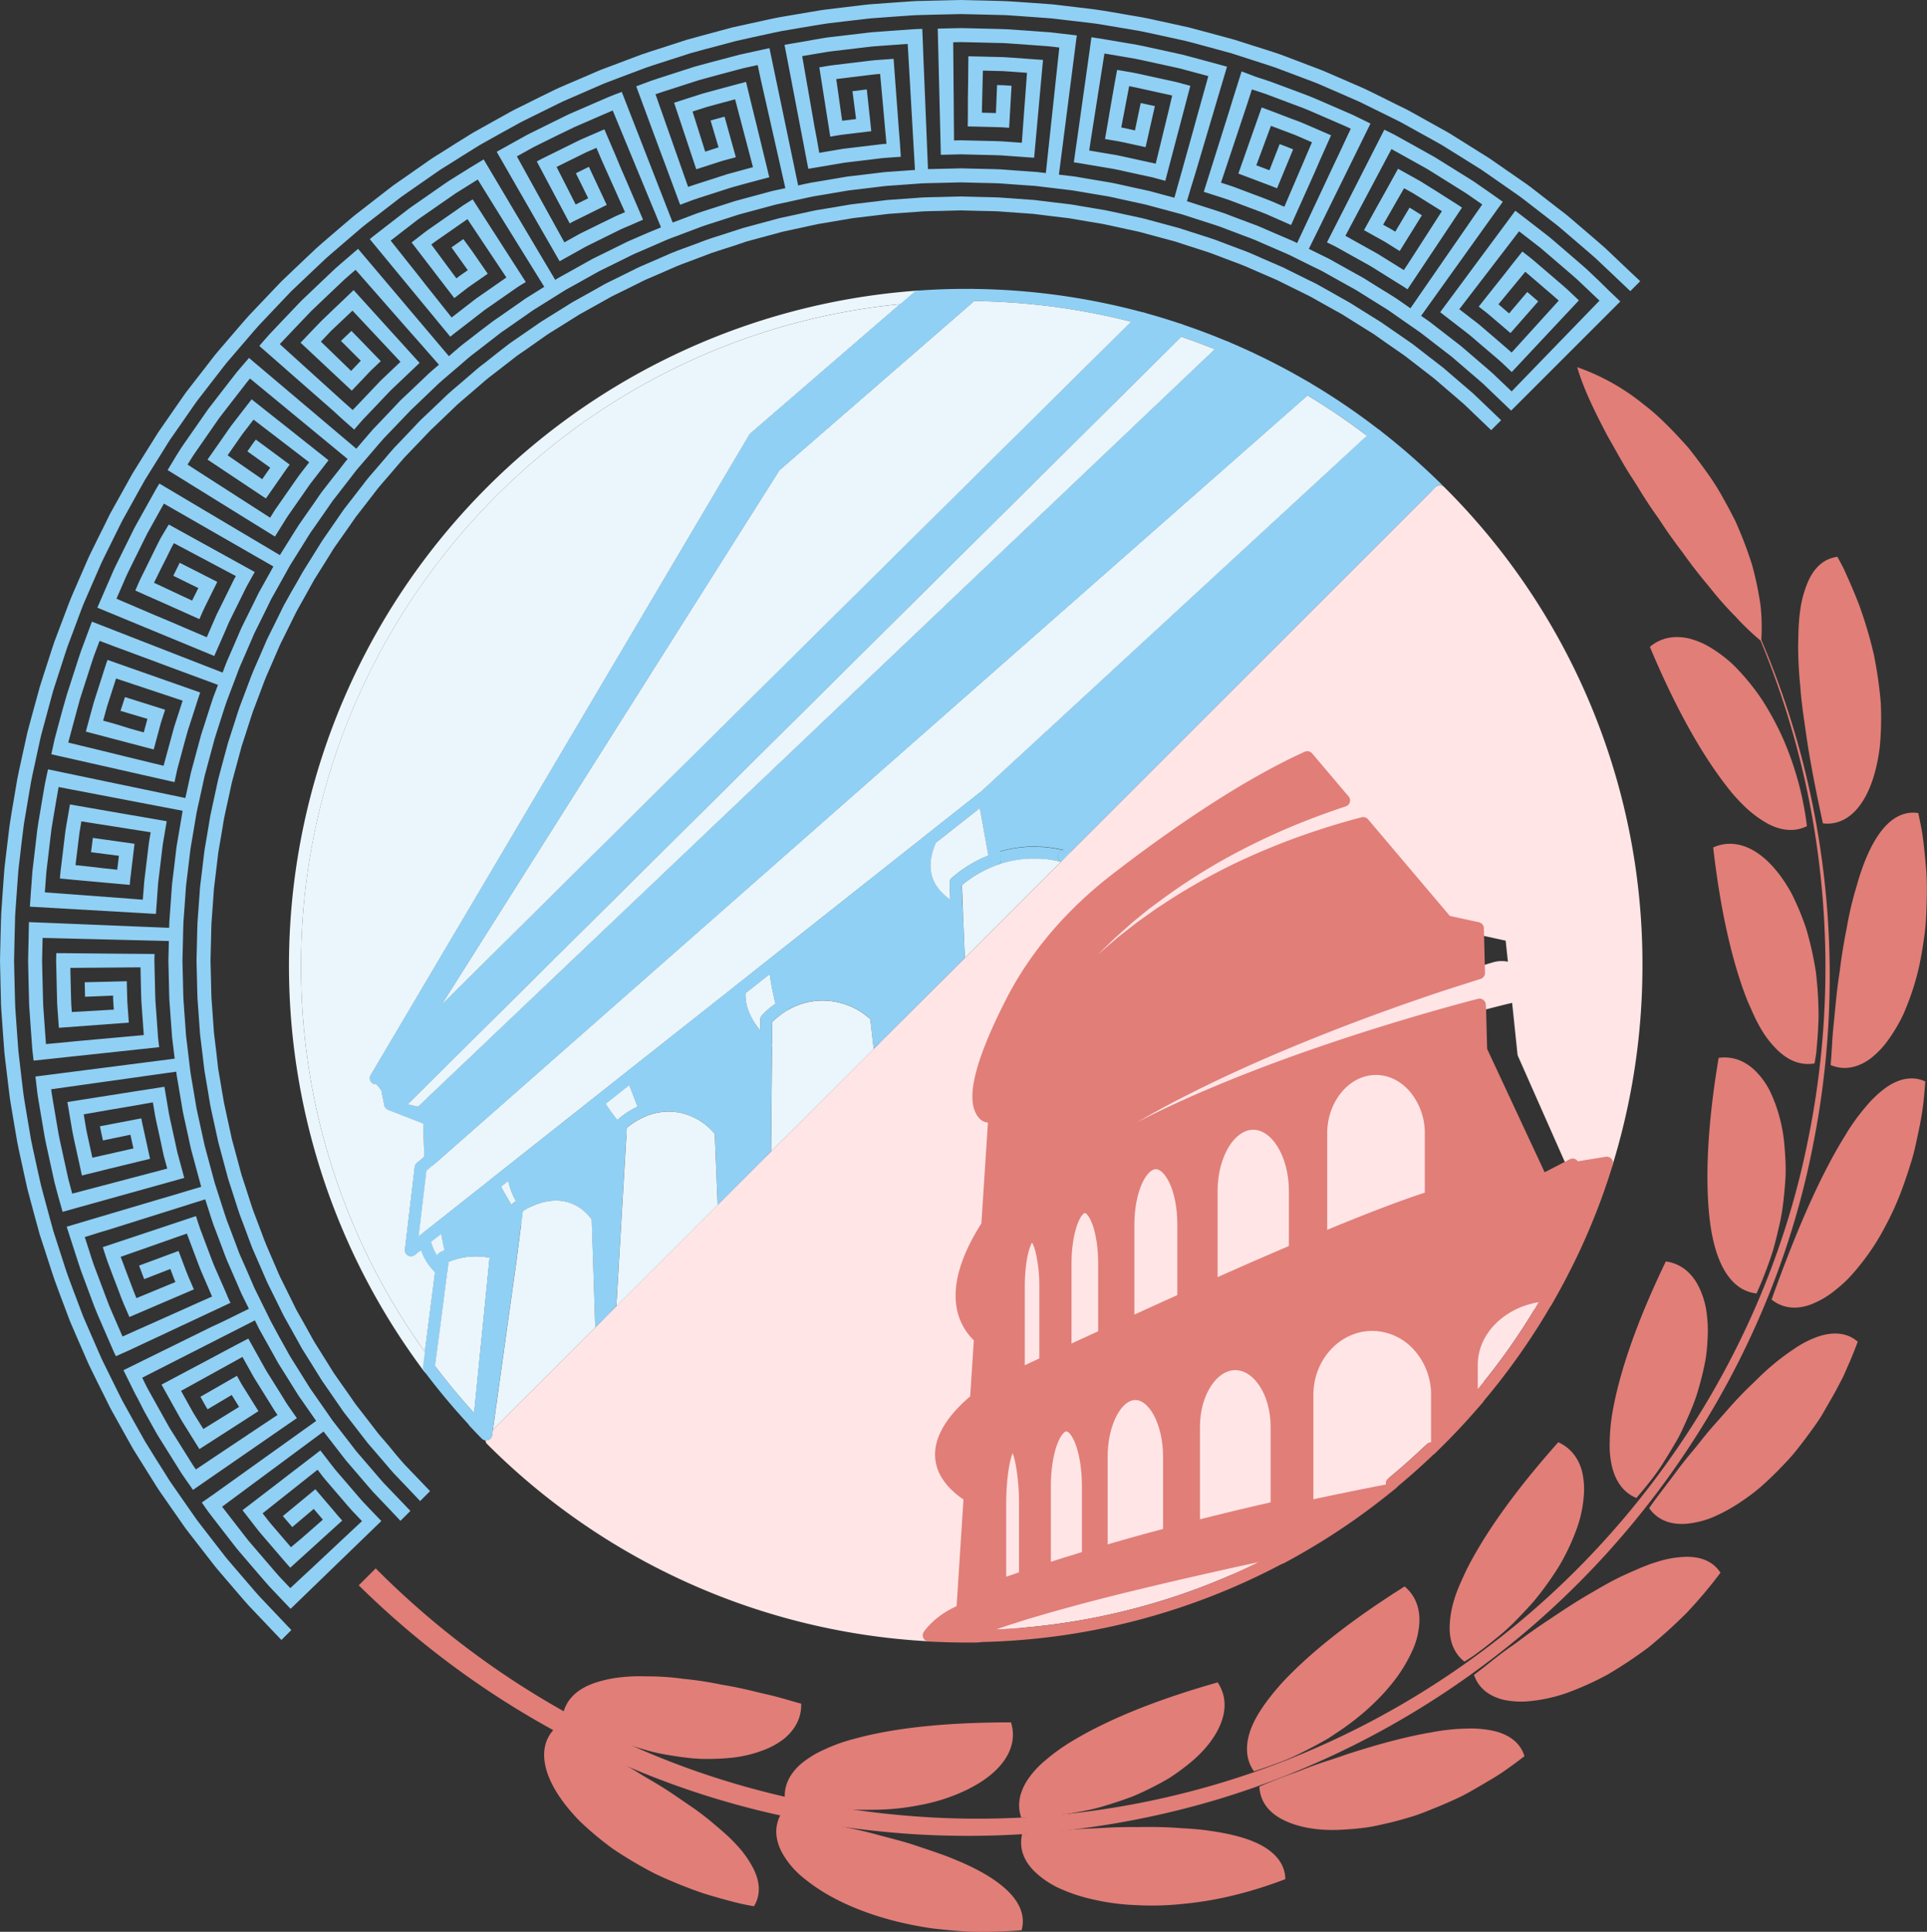
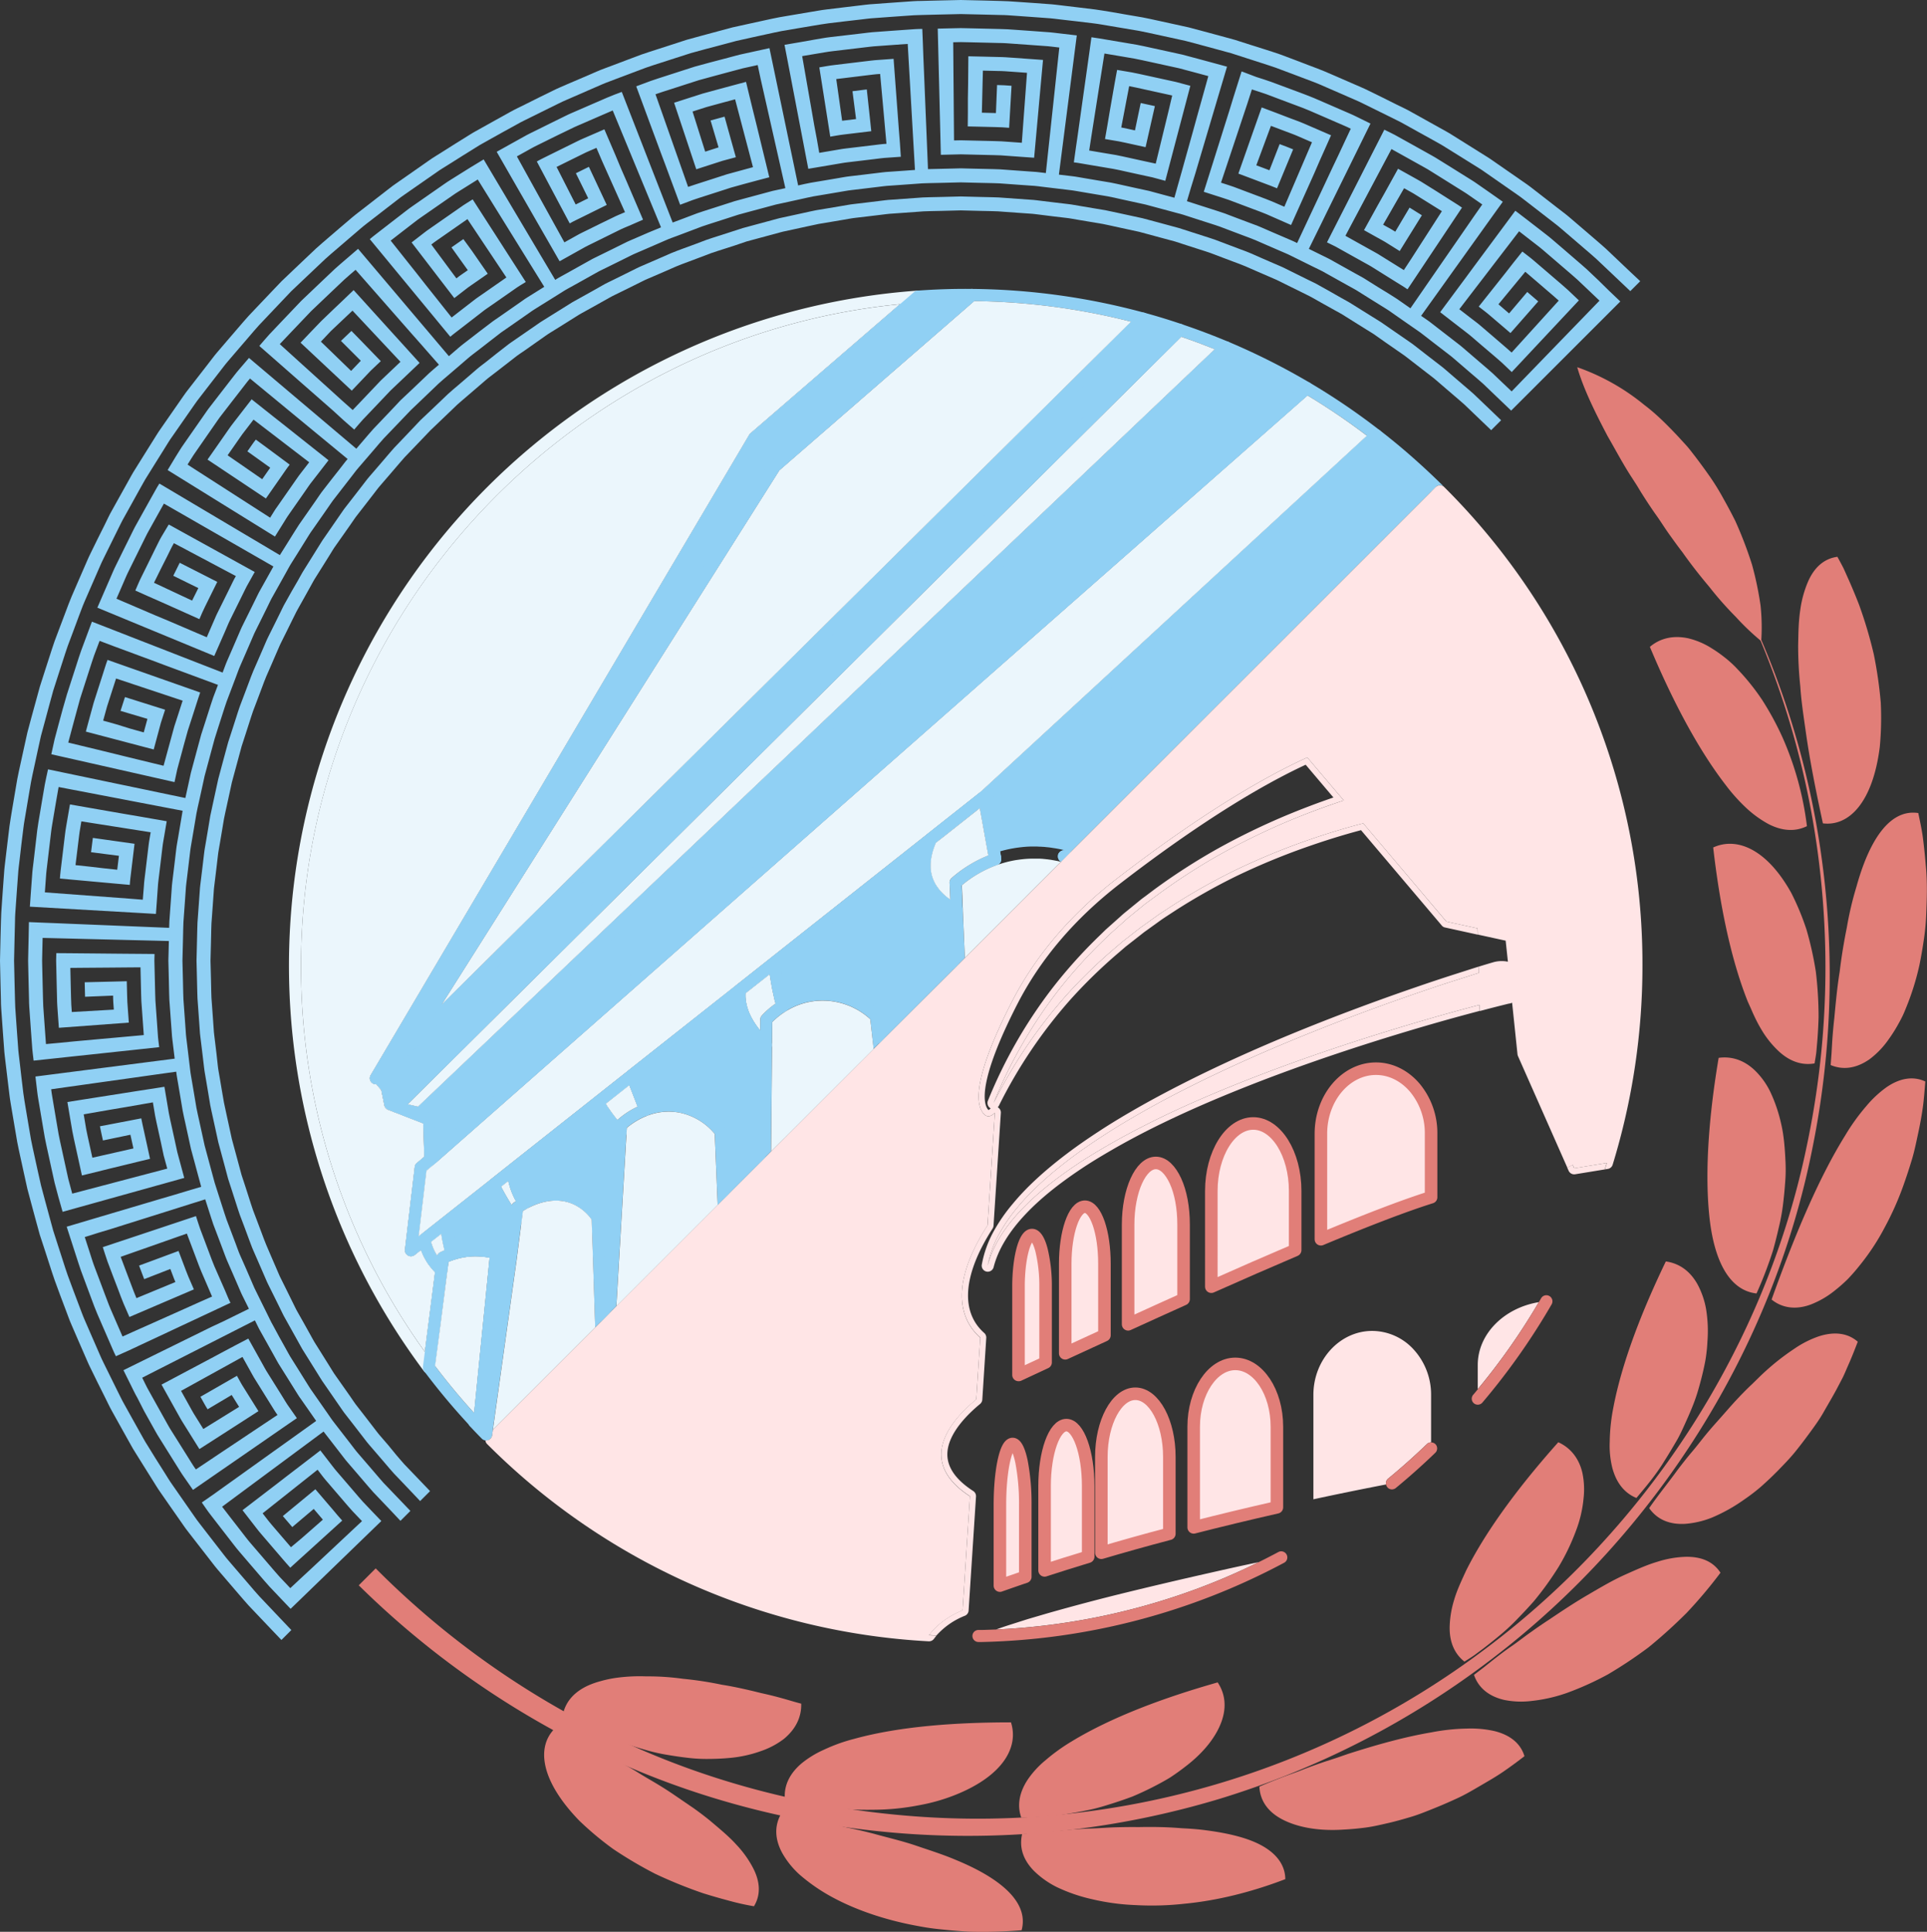
<svg xmlns="http://www.w3.org/2000/svg" viewBox="0 0 1077.11 1080">
  <rect x="0" y="0" width="1077.11" height="1080" fill="#333333" stroke="none" />
  <defs>
    <style>.cls-1,.cls-5{fill:#e17e78;}.cls-2{fill:#90d0f4;}.cls-3{fill:#ebf6fc;}.cls-4,.cls-6{fill:#ffe5e6;}.cls-5,.cls-6{stroke:#e17e78;stroke-linecap:round;stroke-linejoin:round;stroke-width:7.01px;}</style>
  </defs>
  <g id="Layer_2" data-name="Layer 2">
    <g id="Layer_1-2" data-name="Layer 1">
      <path class="cls-1" d="M925.15,287.18c2.69,3.65,5,7.48,7.55,11.06s5.08,7.1,7.69,10.47c4.88,6.94,10,13.41,15.05,19.4a188.56,188.56,0,0,0,14.79,16.76,138.12,138.12,0,0,0,14.23,13.57,116.54,116.54,0,0,0-.4-20,184.27,184.27,0,0,0-4.77-22.79,222.81,222.81,0,0,0-9.35-24.43q-3.06-6.12-6.56-12.34a133.86,133.86,0,0,0-7.57-12.33q-4.2-6-8.54-11.67c-1.47-1.87-2.86-3.76-4.4-5.51l-4.68-5.12c-6.26-6.67-12.44-12.85-19.09-17.86a123.17,123.17,0,0,0-37.5-21.1c3.42,11.84,9.63,24.55,16.95,38.48,3.92,6.75,7.77,14.06,12.3,21.26l3.48,5.4c1.18,1.81,2.25,3.73,3.44,5.58Q921.27,281.6,925.15,287.18Z" />
      <path class="cls-1" d="M1005.09,360.54a219.24,219.24,0,0,0,1.21,23.32c.52,8.14,1.81,16.39,3,24.88,2.37,17,5.92,34.43,9.62,51.58,14.59,1.82,27.93-11.77,31.81-42.82a174.93,174.93,0,0,0,.53-24.8,237.81,237.81,0,0,0-3.91-27,244.65,244.65,0,0,0-8.23-27.65q-2.65-6.84-5.63-13.58l-3-6.7c-1.11-2.18-2.28-4.33-3.45-6.47-7.44.95-13.06,5.93-16.58,14.23a61.13,61.13,0,0,0-4.14,15.11q-.66,4.38-.92,9.35C1005.21,353.29,1005.19,356.78,1005.09,360.54Z" />
      <path class="cls-1" d="M971.08,374a125.72,125.72,0,0,1,13.83,17.22,164.3,164.3,0,0,1,11.52,21.22A175.47,175.47,0,0,1,1010,461.88c-6.64,3.27-14.08,2.71-21.68-1.27a61.4,61.4,0,0,1-11.77-8.46,100,100,0,0,1-12-13.32c-16.2-21-30.57-49.07-42.34-77.19,5.57-4.73,12.75-6.57,21.24-4.83a43.06,43.06,0,0,1,13.22,5.58,73.26,73.26,0,0,1,7.16,5A61.67,61.67,0,0,1,971.08,374Z" />
      <path class="cls-1" d="M1037.67,495.74a186.17,186.17,0,0,0-5.36,22.73c-1.6,8-3,16.26-4,24.74-1.38,8.48-2.18,17.16-3,25.91q-.74,6.55-1.18,13.15l-.38,6.6-.49,6.57c6.79,2.87,14.2,2,21.7-3.22a48.14,48.14,0,0,0,10.72-11.16,83.32,83.32,0,0,0,5.16-8.12c.85-1.5,1.69-3.07,2.5-4.71s1.5-3.37,2.22-5.16a145.27,145.27,0,0,0,7.35-23.66q1.3-6.4,2.3-13.18a127.46,127.46,0,0,0,1.42-13.83c.39-9.37.78-19.11-.22-28.82-.4-4.86-.9-9.74-1.51-14.6s-1.68-9.65-2.66-14.43C1057.43,452.3,1045.56,467.24,1037.67,495.74Z" />
      <path class="cls-1" d="M1001.26,499.23a144.4,144.4,0,0,1,8.46,20.39,187.06,187.06,0,0,1,5.25,23.59,214.43,214.43,0,0,1,1.54,25.44q-.19,6.47-.69,13l-.56,6.47c-.24,2.14-.64,4.27-1,6.4-7.3,1.3-14.29-1.28-20.46-7.2a54.55,54.55,0,0,1-9.06-11.39,80.59,80.59,0,0,1-4-7.49c-.65-1.34-1.26-2.73-1.88-4.17s-1.34-2.93-2-4.47c-9.8-24.65-15.8-55.67-19.26-86C970.84,467.74,987.63,474.7,1001.26,499.23Z" />
      <path class="cls-1" d="M1031.48,634.64c-15.74,25.28-29.37,58.88-41.24,91.9,5.66,4.61,13.24,5.91,21.63,2.88a49.83,49.83,0,0,0,13.47-7.73,88.81,88.81,0,0,0,7.27-6.36,107.1,107.1,0,0,0,7.16-8.23,127.17,127.17,0,0,0,13.61-20.72,167,167,0,0,0,11-24.94q2.34-6.66,4.42-13.6c1.37-4.63,2.32-9.39,3.35-14.16s1.93-9.6,2.61-14.45,1-9.74,1.41-14.6c-6.76-3.15-14.2-1.93-21.7,3.21a61.52,61.52,0,0,0-11.34,10.61A114.87,114.87,0,0,0,1031.48,634.64Z" />
      <path class="cls-1" d="M995.52,628c1.63,6.83,2.16,14.14,2.52,21.93a89.2,89.2,0,0,1-.27,11.87c-.29,4-.7,8.11-1.22,12.25a112.25,112.25,0,0,1-2.32,12.41c-.94,4.15-2,8.32-3.15,12.48a221.74,221.74,0,0,1-9.26,24.2C967,721.5,958,705.58,955.38,679.34s.19-57.8,5.27-87.92c7.27-1,14.29,1.23,20.46,7.22a42.79,42.79,0,0,1,8.42,11.8A84.83,84.83,0,0,1,995.52,628Z" />
      <path class="cls-1" d="M987.06,766.42c-2.78,2.47-5.38,5.18-8.23,7.88s-5.64,5.55-8.4,8.52-5.42,6.08-8.2,9.21-5.63,6.29-8.36,9.59-5.3,6.75-8.13,10.07-5.52,6.78-8.18,10.28c-5.15,7.11-10.76,13.95-15.74,21.19,4.25,6.09,10.95,9.27,20,8.79A50.5,50.5,0,0,0,957,848.4a93.38,93.38,0,0,0,17.85-10,101.81,101.81,0,0,0,9.58-7.35q4.63-4.1,9.26-8.77c3-3.12,6.21-6.34,9.11-9.85s5.69-7.22,8.47-11,5.63-7.67,8-11.85,4.87-8.36,7.19-12.66l3.42-6.51c1.1-2.19,2-4.45,3-6.7,2-4.5,3.79-9,5.53-13.6-5.61-4.9-13.11-5.8-21.79-3a56.68,56.68,0,0,0-13.84,7.06A132.67,132.67,0,0,0,987.06,766.42Z" />
      <path class="cls-1" d="M954.38,750a89.76,89.76,0,0,1-1.17,10.72c-.68,3.6-1.52,7.29-2.5,11s-2.06,7.6-3.45,11.38-3,7.54-4.72,11.35-3.41,7.69-5.57,11.35-4.34,7.36-6.66,11c-4.47,7.4-10.07,14.09-15.62,20.67-6.83-2.76-11.39-8.71-13.54-17.09a51.53,51.53,0,0,1-1.38-14.32,104.59,104.59,0,0,1,1.8-17.94c4.79-26.09,16.31-55.4,29.55-82.88,7.29,1,13.39,5.15,17.61,12.59a46.15,46.15,0,0,1,4.83,13.67A75.91,75.91,0,0,1,954.38,750Z" />
      <path class="cls-1" d="M907.75,880.63c-6.81,3.11-13.47,7.07-20.48,11.17s-14,8.71-21.09,13.5q-5.4,3.51-10.7,7.32c-3.56,2.5-7,5.26-10.6,7.73s-7.12,5.18-10.59,7.9l-5.16,4.12-5.24,4c2.38,7,8,11.92,16.85,14a47.4,47.4,0,0,0,15.46.57,87.2,87.2,0,0,0,20-4.6,169.07,169.07,0,0,0,22.57-10.24A249.74,249.74,0,0,0,921.43,921a283.59,283.59,0,0,0,21.36-19.31,260.29,260.29,0,0,0,18.88-22.42c-4.11-6.34-10.9-9.17-20-8.88a58,58,0,0,0-15.4,2.79C920.56,874.86,914.61,877.55,907.75,880.63Z" />
      <path class="cls-1" d="M880.92,855.76a120.67,120.67,0,0,1-9.54,19.94,172.41,172.41,0,0,1-14.12,19.61c-2.75,3.12-5.63,6.21-8.6,9.26a115.08,115.08,0,0,1-9.34,8.85c-3.29,2.78-6.67,5.49-10.1,8.13L824,925.44c-1.78,1.23-3.62,2.37-5.44,3.52-5.84-4.58-8.56-11.52-8.24-20.06a55.34,55.34,0,0,1,2.45-14.34c1.5-5.24,4-10.56,6.78-16.61,11.87-23.67,31.15-48.86,51.47-71.64,6.62,3,11.5,8.74,13.45,17.05a44.57,44.57,0,0,1,.67,14.36A67.92,67.92,0,0,1,880.92,855.76Z" />
      <path class="cls-1" d="M800,968.53c-14.68,2.47-30.54,6.89-46.84,12.14l-6.08,2.11-6.2,2q-6.2,2.07-12.35,4.45c-4.05,1.68-8.27,3-12.37,4.62s-8.19,3.23-12.22,5c.36,7.44,4.33,13.69,12.2,18s19.77,7.08,35.22,6q5.83-.3,12-1.11c4.12-.55,8.24-1.52,12.5-2.5s8.57-2.2,12.95-3.51,8.65-3.09,13-4.83,8.75-3.68,13.13-5.71,8.55-4.53,12.79-7,8.49-4.91,12.53-7.68,8-5.7,11.85-8.67c-2.15-7.14-8-11.88-16.84-14.06a60.51,60.51,0,0,0-15.46-1.38A113.85,113.85,0,0,0,800,968.53Z" />
-       <path class="cls-1" d="M781.11,937.23c-8.16,11.25-19.79,22.19-33.7,31.36-1.73,1.17-3.47,2.34-5.26,3.47l-5.54,3.1c-3.73,2-7.56,4-11.44,5.88a125.16,125.16,0,0,1-12,5c-4.06,1.51-8.15,2.93-12.24,4.25-4.31-6-5-13.44-2.39-21.73s8.68-17.1,17.5-27.13c17.95-19.51,43.27-38.24,69.09-54.49,5.61,4.74,8.6,11.48,8.24,20.07a43.41,43.41,0,0,1-3.19,14.15A84.29,84.29,0,0,1,781.11,937.23Z" />
      <path class="cls-1" d="M672.06,1023c-3.69-.42-7.48-.7-11.35-.87q-5.87-.5-12-.65t-12.33,0c-4.19-.07-8.44,0-12.72.11s-8.57.49-12.92.64-8.74.39-13.11.74c-8.74.88-17.59,1.24-26.3,2.38-1.71,7.23.38,14.34,6.74,20.74a50,50,0,0,0,12.78,9,92.38,92.38,0,0,0,19.36,6.66,126.61,126.61,0,0,0,24.55,3.34,163.09,163.09,0,0,0,27.26-.76c18.77-1.77,38.21-6.75,56.41-13.75-.07-7.44-4.38-13.65-12.28-18.28S686.89,1024.81,672.06,1023Z" />
      <path class="cls-1" d="M662.62,987.61q-4.12,3.23-8.79,6.29c-3.14,1.88-6.46,3.69-9.92,5.44s-7.06,3.42-10.79,5c-3.76,1.41-7.64,2.75-11.61,4s-8,2.51-12.19,3.4-8.38,1.66-12.64,2.35c-8.5,1.57-17.22,1.85-25.82,2.12-2.49-6.93-1.09-14.3,3.73-21.49a51.93,51.93,0,0,1,9.77-10.59A105.72,105.72,0,0,1,599,973.58c22.68-13.8,52.28-24.69,81.63-33,4.07,6.14,5.06,13.43,2.29,21.5S673.65,979.21,662.62,987.61Z" />
      <path class="cls-1" d="M534.06,1039.74c-6.87-2.92-14.25-5.24-22-7.88s-15.84-4.48-24.12-6.79c-4.14-1.07-8.35-2.06-12.6-2.94s-8.5-2.06-12.8-2.94-8.65-1.64-13-2.52-8.63-1.75-13-2.48c-3.64,6.47-3.6,13.89.73,21.84a48,48,0,0,0,9.82,12.15A101,101,0,0,0,464,1060c13.56,7.56,30.54,13.42,49.07,16.78a136.87,136.87,0,0,0,14.15,2c4.78.5,9.63.89,14.51,1.17a265.38,265.38,0,0,0,29.31-.81C575,1064.56,561.45,1051,534.06,1039.74Z" />
      <path class="cls-1" d="M534.74,1003.17a104.47,104.47,0,0,1-21.21,6.12,135,135,0,0,1-24,2.48c-4.16.08-8.39.05-12.66-.09s-8.51-.74-12.79-1.25-8.58-1.1-12.81-2-8.43-2-12.59-3.11c-.47-7.37,2.91-14.05,9.52-19.59a55.18,55.18,0,0,1,12.3-7.49,94.49,94.49,0,0,1,16.94-6.09c25.61-7.07,57.09-9.22,87.65-9.23C569.52,976.77,560.66,992.57,534.74,1003.17Z" />
      <path class="cls-1" d="M396.77,1017.8c-2.89-2.36-5.94-4.67-9.11-6.92l-9.84-6.73q-5-3.45-10.39-6.7c-3.57-2.17-7.25-4.22-10.89-6.52s-7.43-4.36-11.25-6.43l-5.77-3.08-5.75-3.22c-7.71-4.21-15.71-8-23.49-12-10.56,10.23-8.32,29.15,13.48,51.65a174.53,174.53,0,0,0,19,15.89,232.09,232.09,0,0,0,23.5,13.87A260.41,260.41,0,0,0,393,1058.46q7,2.19,14.11,4.07a138.86,138.86,0,0,0,14.32,3.21c3.91-6.4,3.54-13.89-.73-21.84a58,58,0,0,0-9.19-12.69C407.54,1026.8,402.51,1022.65,396.77,1017.8Z" />
      <path class="cls-1" d="M407.55,982.84q-5.19.48-10.74.52a87.14,87.14,0,0,1-11.35-.5q-5.76-.63-11.74-1.65a100.68,100.68,0,0,1-12-2.63c-4-1.12-8-2.36-12.08-3.7-2-.69-4.06-1.35-6.06-2.13l-5.92-2.55a160.49,160.49,0,0,1-22.95-12c1.6-7.22,6.7-12.68,14.56-16.11a46.4,46.4,0,0,1,6.42-2.2,65.3,65.3,0,0,1,7.53-1.68,95.84,95.84,0,0,1,17.89-1,141.52,141.52,0,0,1,20.62,1.35,199,199,0,0,1,21.68,3.31c7.41,1.16,14.81,2.88,22.22,4.73q5.61,1.21,11.16,2.75c3.69,1,7.35,2.18,11.05,3.12.2,7.3-2.86,14-9.53,19.59a44.69,44.69,0,0,1-12.64,6.8A69.86,69.86,0,0,1,407.55,982.84Z" />
      <path class="cls-1" d="M210,876.84a478.12,478.12,0,0,0,137.76,96.59c51.18,23.81,106.87,37.79,163.21,42a471.39,471.39,0,0,0,319.09-93.45C921,854,986.78,752.51,1009.88,640.81a481.92,481.92,0,0,0,5.35-169.94,472.39,472.39,0,0,0-54.67-161.3,473.14,473.14,0,0,1,56.33,161,484.44,484.44,0,0,1-3.73,170.89c-22.15,112.69-87.53,216-179,285.79a482,482,0,0,1-152.83,78.54,487.61,487.61,0,0,1-171,19.62c-57.58-3.69-114.69-17.43-167.4-41.32a491,491,0,0,1-142.4-97.78Z" />
      <path class="cls-2" d="M828.9,225.2l-5.12-4.89c-1.74-1.6-3.57-3.08-5.35-4.63l-5.36-4.6-5.36-4.62c-1.77-1.55-3.71-2.9-5.55-4.37l-5.59-4.32L791,193.43c-1.82-1.5-3.84-2.72-5.74-4.1l-5.8-4-5.79-4c-1.89-1.41-4-2.54-5.93-3.82l-6-3.74-6-3.75c-2-1.3-4.08-2.34-6.12-3.51L743.47,163l-6.16-3.44c-2-1.21-4.19-2.13-6.29-3.2l-6.33-3.13-6.32-3.14c-2.09-1.08-4.3-1.9-6.44-2.87l-6.48-2.81L699,141.57c-2.15-.95-4.39-1.68-6.58-2.54l-6.61-2.49-6.6-2.5c-2.21-.8-4.48-1.46-6.71-2.2l-6.72-2.16L659,127.5l-6.82-1.85-6.82-1.84L638.58,122l-6.9-1.5L624.77,119c-2.3-.48-4.59-1-6.9-1.47l-7-1.17-7-1.18c-2.33-.36-4.63-.87-7-1.11l-7-.83-7-.85c-2.34-.26-4.67-.64-7-.74l-7.06-.5-7.05-.51c-2.35-.18-4.7-.37-7.06-.37l-7.06-.16-7.07-.18-3.53-.09-3.54.09-7.07.18-7.06.16c-2.36,0-4.71.19-7.06.37l-7.05.51-7,.5c-2.36.1-4.69.48-7,.74l-7,.85-7,.83c-2.34.24-4.65.75-7,1.11l-7,1.18-7,1.16c-2.31.43-4.6,1-6.9,1.48l-6.91,1.51-6.9,1.5-6.82,1.84-6.82,1.84-6.82,1.85-6.72,2.18-6.72,2.16c-2.23.74-4.49,1.4-6.71,2.2l-6.6,2.5L381.71,139c-2.19.86-4.43,1.6-6.58,2.54l-6.47,2.83-6.48,2.81c-2.14,1-4.35,1.79-6.44,2.87l-6.32,3.14-6.33,3.13c-2.09,1.07-4.27,2-6.29,3.2L330.64,163l-6.17,3.44c-2,1.17-4.16,2.21-6.12,3.51l-6,3.75-6,3.74c-2,1.28-4,2.41-5.93,3.82l-5.79,4-5.8,4c-1.9,1.38-3.92,2.6-5.74,4.1l-5.58,4.34L272,202.09c-1.84,1.47-3.78,2.82-5.55,4.37l-5.35,4.62-5.37,4.6c-1.78,1.55-3.61,3-5.35,4.63l-5.12,4.89-5.13,4.88-5.14,4.86-4.86,5.14-4.88,5.13-4.89,5.12c-1.6,1.74-3.08,3.57-4.63,5.35l-4.6,5.37-4.62,5.35c-1.55,1.77-2.9,3.71-4.37,5.55l-4.32,5.59-4.34,5.58c-1.5,1.82-2.72,3.84-4.1,5.74l-4,5.8-4,5.79c-1.41,1.89-2.54,4-3.82,5.93l-3.74,6-3.75,6c-1.3,2-2.34,4.09-3.51,6.12L163,330.64l-3.44,6.16c-1.21,2-2.13,4.2-3.2,6.29l-3.13,6.33-3.14,6.32c-1.08,2.09-1.9,4.3-2.87,6.44l-2.81,6.48-2.83,6.47c-.94,2.15-1.68,4.39-2.54,6.58l-2.49,6.61-2.5,6.6c-.8,2.22-1.46,4.48-2.2,6.71l-2.16,6.72-2.18,6.72-1.85,6.82-1.84,6.82L122,435.53l-1.5,6.9L119,449.34c-.48,2.3-1,4.59-1.48,6.9l-1.16,7-1.18,7c-.36,2.33-.87,4.64-1.11,7l-.83,7-.85,7c-.26,2.34-.64,4.67-.74,7l-.5,7-.51,7.05c-.18,2.35-.37,4.7-.37,7.06l-.17,7.06-.17,7.07-.09,3.54.09,3.53.17,7.07.17,7.06c0,2.36.19,4.71.37,7.06l.51,7.05.5,7.06c.1,2.35.48,4.68.74,7l.85,7,.83,7c.24,2.35.75,4.65,1.11,7l1.18,7,1.16,7c.43,2.31,1,4.6,1.48,6.9l1.51,6.91,1.5,6.9,1.84,6.82,1.84,6.82L127.5,659l2.18,6.72,2.16,6.72c.74,2.23,1.4,4.5,2.2,6.71l2.5,6.6L139,692.4c.86,2.19,1.59,4.43,2.54,6.58l2.83,6.47,2.81,6.48c1,2.14,1.79,4.35,2.87,6.44l3.14,6.32,3.13,6.33c1.07,2.1,2,4.27,3.2,6.29l3.44,6.16,3.44,6.17c1.17,2,2.21,4.16,3.51,6.12l3.75,6,3.74,6c1.28,2,2.41,4,3.82,5.93l4,5.79,4,5.8c1.38,1.9,2.6,3.92,4.1,5.74l4.34,5.58,4.32,5.59c1.47,1.84,2.82,3.78,4.37,5.55l4.62,5.36,4.6,5.36c1.55,1.78,3,3.61,4.63,5.35l4.89,5.12,4.88,5.13,4.86,5.14,5.55-5.55-4.78-5-4.79-5-4.8-5c-1.57-1.7-3-3.51-4.54-5.25L217.06,808l-4.54-5.26c-1.53-1.74-2.85-3.64-4.29-5.45L204,791.8l-4.26-5.48c-1.47-1.79-2.67-3.77-4-5.64l-4-5.69-4-5.68c-1.38-1.85-2.49-3.89-3.74-5.83l-3.67-5.87-3.68-5.87c-1.29-1.93-2.3-4-3.45-6l-3.37-6.05-3.39-6c-1.18-2-2.08-4.12-3.14-6.17l-3.06-6.21-3.08-6.2c-1.07-2-1.87-4.23-2.83-6.33l-2.75-6.36L148.83,696c-.93-2.11-1.65-4.31-2.49-6.46l-2.44-6.48-2.46-6.48c-.79-2.18-1.43-4.4-2.16-6.59l-2.12-6.6L135,656.81l-1.8-6.7-1.81-6.69-1.81-6.69L128.12,630l-1.48-6.78c-.48-2.26-1-4.5-1.45-6.78L124,609.55l-1.15-6.84c-.36-2.29-.86-4.55-1.1-6.85L121,589l-.83-6.89c-.26-2.3-.63-4.59-.73-6.9l-.49-6.93-.5-6.92c-.18-2.3-.37-4.61-.37-6.93l-.15-6.94-.18-6.94-.09-3.46.09-3.47.18-6.94.15-6.94c0-2.32.19-4.62.37-6.93l.5-6.92.49-6.93c.1-2.31.47-4.6.73-6.9l.83-6.89.81-6.89c.24-2.3.74-4.56,1.1-6.85l1.16-6.84,1.14-6.84c.41-2.28,1-4.52,1.45-6.78l1.48-6.78,1.47-6.78,1.81-6.69,1.81-6.69,1.81-6.7,2.14-6.59,2.12-6.6c.73-2.19,1.37-4.41,2.16-6.59l2.46-6.47,2.44-6.49c.84-2.15,1.56-4.35,2.49-6.46l2.78-6.35,2.75-6.36c1-2.1,1.76-4.28,2.82-6.32l3.09-6.21,3.06-6.21c1.06-2,2-4.19,3.14-6.17l3.39-6.05,3.37-6.05c1.15-2,2.16-4.08,3.45-6l3.68-5.87,3.67-5.87c1.25-1.94,2.36-4,3.74-5.83l4-5.68,4-5.69c1.35-1.87,2.55-3.85,4-5.64l4.26-5.48,4.24-5.48c1.44-1.81,2.76-3.71,4.29-5.45l4.54-5.26,4.52-5.27c1.52-1.74,3-3.55,4.54-5.25l4.8-5,4.79-5,4.78-5,5-4.78,5-4.79,5-4.8c1.7-1.57,3.51-3,5.25-4.54l5.27-4.52,5.26-4.54c1.74-1.53,3.64-2.85,5.45-4.29l5.48-4.24,5.48-4.26c1.79-1.47,3.77-2.67,5.64-4l5.69-4,5.68-4c1.86-1.38,3.89-2.49,5.83-3.74l5.87-3.67,5.87-3.68c1.93-1.29,4-2.3,6-3.45l6.05-3.37,6.05-3.39c2-1.18,4.12-2.08,6.17-3.14l6.21-3.06,6.21-3.09c2-1.06,4.22-1.86,6.32-2.82l6.36-2.75,6.35-2.78c2.11-.93,4.31-1.65,6.46-2.49l6.49-2.44,6.47-2.46c2.18-.79,4.4-1.43,6.59-2.16l6.6-2.12L417.3,135l6.7-1.81,6.69-1.81,6.69-1.81,6.78-1.47,6.78-1.48c2.26-.48,4.5-1,6.78-1.45l6.84-1.14,6.84-1.16c2.29-.36,4.55-.86,6.85-1.1l6.89-.81,6.89-.83c2.3-.26,4.59-.63,6.9-.73l6.93-.49,6.92-.5c2.31-.18,4.61-.37,6.93-.37l6.94-.15,6.94-.18,3.47-.09,3.46.09,6.94.18,6.94.15c2.32,0,4.63.19,6.93.37l6.92.5,6.93.49c2.31.1,4.6.47,6.9.73L589,121l6.89.81c2.3.24,4.56.74,6.85,1.1l6.84,1.15,6.84,1.15c2.28.41,4.52,1,6.78,1.45l6.78,1.48,6.78,1.47,6.69,1.81,6.69,1.81,6.7,1.8,6.59,2.15,6.6,2.12c2.19.73,4.41,1.37,6.59,2.16l6.48,2.46,6.48,2.44c2.15.84,4.35,1.56,6.46,2.49l6.35,2.78,6.36,2.75c2.1,1,4.28,1.76,6.33,2.83l6.2,3.08,6.21,3.06c2,1.06,4.19,2,6.17,3.14l6,3.39,6.05,3.37c2,1.15,4.08,2.16,6,3.45l5.87,3.68,5.87,3.67c1.94,1.25,4,2.36,5.83,3.74l5.68,4,5.69,3.95c1.87,1.36,3.85,2.56,5.64,4L791.8,204l5.48,4.24c1.81,1.44,3.71,2.77,5.45,4.3l5.26,4.53,5.27,4.52c1.74,1.52,3.55,3,5.25,4.54l5,4.8,5,4.79,5,4.78,5.55-5.55L834,230.08Z" />
      <path class="cls-2" d="M893.25,156.52,887,150.6c-2.11-1.94-4.34-3.77-6.5-5.66L874,139.33l-6.55-5.61c-2.17-1.88-4.51-3.56-6.75-5.35l-6.82-5.28L847,117.82l-4.67,6.3-4.67,6.3-4.67,6.3-4.67,6.3-4.67,6.3L819,155.63l-4.67,6.3-4.67,6.3-4.67,6.3,5.89,4.57,5.9,4.56c1.94,1.55,4,3,5.85,4.62l5.65,4.86L834,198c1.87,1.63,3.8,3.2,5.63,4.88L845,208l5.36-5.72,5.36-5.73,5.36-5.72,5.36-5.72,5.37-5.73,5.36-5.72,5.36-5.72-6.06-5.75c-2.05-1.89-4.2-3.66-6.3-5.49l-6.34-5.44-6.35-5.44c-2.1-1.83-4.37-3.46-6.55-5.19L846,146.8,841.16,153l-4.87,6.14-4.88,6.14-4.87,6.14c2,1.6,4.11,3.09,6.05,4.78l5.85,5,5.85,5,5.18-5.9,5.17-5.89,5.17-5.9-6.14-5.28-5.08,6-5.07,6-5.95-5.11,5-6.06,5-6.06,5-6.06,6.25,5.35,6.24,5.37c2.07,1.8,4.19,3.54,6.21,5.4l-5.27,5.81-5.26,5.8-5.27,5.81-5.27,5.81-5.27,5.81c-1.86-1.71-3.82-3.31-5.73-5l-5.75-4.94-5.76-4.94c-1.9-1.67-4-3.13-6-4.7l-6-4.65,4.77-6.22,4.77-6.22,4.78-6.22,4.77-6.23,4.77-6.22,4.78-6.22,4.77-6.23,6.71,5.21c2.21,1.76,4.52,3.41,6.66,5.26l6.44,5.53,6.44,5.53c2.13,1.86,4.32,3.65,6.4,5.57l6.15,5.83,6.15,5.85-5.45,5.63-5.46,5.64L877.67,185l-5.46,5.64-5.45,5.63-5.46,5.64-5.45,5.63-5.46,5.64-5.45,5.64-5.32-5.06-5.31-5.06c-1.79-1.65-3.69-3.19-5.53-4.8l-5.56-4.77-5.56-4.78c-1.84-1.61-3.84-3-5.75-4.54l-5.79-4.48-5.79-4.49c-1.89-1.55-4-2.83-6-4.26l4.56-6.37,4.57-6.38,4.56-6.38,4.56-6.38,4.57-6.37,4.56-6.38,4.57-6.38,4.56-6.38,4.57-6.37L840,112.8,833,107.87l-7.08-4.93c-2.32-1.69-4.83-3.11-7.25-4.67l-7.31-4.57L804,89.13c-2.41-1.57-5-2.87-7.47-4.31L789,80.62l-7.54-4.19c-2.49-1.46-5.12-2.62-7.68-3.93l-3.56,7-3.57,7-3.56,7-3.56,7-3.56,7-3.56,7-3.57,7-3.56,7-3.56,7c2.21,1.14,4.5,2.12,6.64,3.39l6.5,3.63,6.51,3.63c2.15,1.24,4.38,2.34,6.46,3.71l6.31,3.95,6.32,3.95c2.09,1.35,4.26,2.55,6.27,4l4.35-6.52,4.35-6.53,4.35-6.53,4.35-6.52,4.35-6.53,4.35-6.52,4.35-6.53c-2.25-1.64-4.69-3-7-4.53L803.05,107,796,102.6c-2.33-1.53-4.83-2.78-7.24-4.18l-7.31-4.07-3.79,6.86-3.8,6.87L770,114.94l-3.79,6.87-3.79,6.86,6.73,3.76c2.23,1.28,4.54,2.42,6.68,3.84l6.54,4.09,4.13-6.67,4.14-6.66,4.13-6.67-6.88-4.29-4,6.73-4,6.74c-2.18-1.44-4.53-2.61-6.79-3.91l3.91-6.8,3.9-6.81,3.91-6.79c2.38,1.36,4.84,2.6,7.13,4.1l7,4.36,7,4.37-4.24,6.6-4.24,6.59-4.25,6.6-4.24,6.6L784.69,151l-6.43-4-6.43-4c-2.11-1.4-4.38-2.52-6.57-3.78l-6.62-3.69-6.62-3.7,3.68-6.93,3.68-6.92,3.68-6.93,3.68-6.93,3.67-6.92,3.68-6.93,3.68-6.93,7.42,4.13,7.42,4.14c2.46,1.42,5,2.69,7.36,4.24l7.21,4.5,7.2,4.51c2.38,1.53,4.85,2.93,7.14,4.6l7,4.85L824,120.77l-4.45,6.45-4.46,6.46-4.46,6.45-4.46,6.45L801.74,153l-4.46,6.45-4.45,6.46-4.46,6.45-6-4.19c-2-1.46-4.1-2.64-6.15-4L770,160.36l-6.2-3.89c-2-1.35-4.24-2.43-6.35-3.64l-6.39-3.57-6.39-3.57c-2.1-1.25-4.35-2.2-6.52-3.32l-6.56-3.24,3.44-7,3.45-7,3.44-7.05,3.45-7,3.44-7,3.45-7,3.44-7,3.45-7,3.44-7,3.45-7-7.74-3.81c-2.56-1.31-5.25-2.35-7.87-3.53l-7.91-3.44-7.92-3.43c-2.63-1.14-5.36-2.07-8-3.12l-8.06-3-8.08-3c-2.7-1-5.46-1.8-8.19-2.7L694,39.91l-2.36,7.48-2.35,7.48L687,62.35l-2.36,7.48-2.35,7.48-2.36,7.48-2.35,7.48-2.36,7.48-2.36,7.49,7.1,2.28c2.35.78,4.74,1.48,7.08,2.32l7,2.64,7,2.63c2.31.9,4.67,1.69,6.95,2.69l6.83,3,6.83,3,3.21-7.16,3.21-7.15,3.21-7.16,3.21-7.16L737.6,90l3.2-7.16L744,75.64l-7.67-3.33L728.67,69c-2.56-1.11-5.2-2-7.8-3l-7.82-3-7.83-2.94-2.61,7.4L700,74.85l-2.6,7.4-2.6,7.4-2.61,7.4,7.22,2.72,7.21,2.73c2.4.93,4.84,1.75,7.19,2.78l3-7.26,3-7.26,3-7.26c-2.48-1.08-5-1.94-7.55-2.93l-2.85,7.31-2.85,7.31-7.34-2.77,2.73-7.35,2.72-7.36,2.73-7.35,7.7,2.91c2.56,1,5.16,1.87,7.68,3l7.55,3.28-3.09,7.21-3.09,7.21-3.08,7.2-3.09,7.21-3.09,7.21-6.95-3c-2.32-1-4.72-1.82-7.07-2.74l-7.1-2.67-7.09-2.68c-2.38-.86-4.8-1.57-7.2-2.37l2.48-7.44,2.48-7.44,2.48-7.44,2.48-7.44,2.47-7.44,2.48-7.44L699.75,50c2.69.89,5.41,1.7,8.07,2.66l7.95,3,8,3c2.63,1,5.32,1.94,7.91,3.07l7.8,3.38,7.79,3.39c2.58,1.16,5.23,2.18,7.75,3.47l-3.33,7.1-3.32,7.11L745,93.27l-3.33,7.1-3.32,7.1-3.33,7.1-3.33,7.1-3.33,7.11-3.32,7.1c-2.17-1.13-4.46-2-6.69-3L711.63,130l-6.71-2.92c-2.23-1-4.56-1.75-6.83-2.64l-6.85-2.58-6.85-2.6c-2.29-.82-4.64-1.51-6.95-2.28l-7-2.24-7-2.26,2.23-7.52L668,97.42l2.23-7.52,2.23-7.51,2.23-7.52,2.23-7.52,2.23-7.52,2.23-7.52,2.24-7.52,2.23-7.52L677.5,35l-8.32-2.25-8.33-2.22-8.42-1.85L644,26.84c-2.82-.59-5.61-1.27-8.44-1.79l-8.49-1.44-8.5-1.43c-2.84-.44-5.66-1-8.51-1.35L609,28.6l-1.09,7.76-1.09,7.77-1.1,7.77-1.09,7.76-1.09,7.77-1.09,7.77L601.32,83l-1.09,7.77c2.47.26,4.91.79,7.36,1.17l7.35,1.24,7.35,1.24c2.45.44,4.86,1,7.29,1.55l7.28,1.6,7.29,1.58,7.2,1.94,2-7.59,2-7.59,2-7.59,2-7.59,2-7.58,2-7.59,2-7.59-8.07-2.16L649,44l-8.17-1.79c-2.73-.57-5.44-1.23-8.18-1.73l-8.24-1.4L623,46.79l-1.35,7.72-1.35,7.73L619,70l-1.35,7.73,7.6,1.28c2.53.46,5,1.08,7.55,1.61l7.53,1.65,1.73-7.65,1.73-7.65,1.73-7.65-7.91-1.73L636,65.22l-1.6,7.68c-2.56-.54-5.1-1.16-7.67-1.63l1.48-7.7,1.47-7.71,1.48-7.7c2.7.49,5.36,1.14,8.05,1.71l8,1.76,8,1.76L653.42,61l-1.85,7.62-1.86,7.62-1.85,7.62L646,91.49l-7.41-1.61-7.41-1.63c-2.47-.52-4.92-1.12-7.41-1.58l-7.48-1.25-7.48-1.27L610,76.41l1.22-7.75,1.22-7.75,1.22-7.75,1.22-7.74,1.23-7.75,1.22-7.75,8.37,1.41,8.37,1.43c2.78.51,5.53,1.17,8.3,1.75l8.3,1.82L659,38.15l8.21,2.19,8.19,2.21-2.1,7.56-2.11,7.55-2.11,7.56L667,72.77l-2.11,7.56-2.11,7.55-2.1,7.56L658.54,103l-2.11,7.55-7.07-1.9-7.07-1.91-7.15-1.55L628,103.61c-2.39-.5-4.76-1.09-7.16-1.53l-7.23-1.21-7.22-1.22c-2.41-.38-4.8-.9-7.23-1.16l-7.28-.86,1-7.78,1-7.79,1-7.78,1-7.78,1-7.79,1-7.78,1-7.78,1-7.79,1-7.78,1-7.78-8.56-1c-2.85-.31-5.7-.74-8.57-.89l-8.59-.63-8.6-.61c-2.86-.21-5.73-.42-8.6-.45L550,16l-8.62-.2-4.3-.09-4.31.09-8.62.2.2,7.84.19,7.84.19,7.84.2,7.84.19,7.84.19,7.84.2,7.84.19,7.84.19,7.84,7.46-.18,3.73-.09,3.72.09,7.46.18,7.45.18c2.49,0,5,.2,7.45.39l7.43.54,7.44.52.71-7.81.71-7.81.71-7.81.7-7.81.71-7.81.71-7.81L583,33.5l-8.34-.6-8.34-.6c-2.78-.2-5.56-.42-8.34-.43l-8.36-.21-8.36-.19-.06,7.84-.07,7.84L541,55,541,62.84l-.07,7.84,7.71.18,7.72.19c2.57,0,5.13.21,7.7.4l.45-7.83.45-7.83.45-7.83c-2.69-.2-5.39-.41-8.09-.42L557,55.37l-.32,7.84L548.82,63l.19-7.84.19-7.84.2-7.84,8.22.2c2.75,0,5.49.23,8.22.43l8.21.59-.58,7.82-.58,7.82-.58,7.82L571.73,72l-.58,7.82-7.56-.54c-2.53-.19-5.05-.39-7.58-.4l-7.58-.18-7.58-.18-3.79-.09-3.8.09-.06-7.84-.07-7.84L533.07,55,533,47.15l-.07-7.84-.06-7.84-.07-7.85,4.25-.09,4.24.09,8.48.2,8.49.21c2.83,0,5.65.23,8.47.44l8.47.61,8.47.61c2.82.15,5.62.57,8.44.88l-.84,7.8-.84,7.8-.83,7.8-.84,7.8-.84,7.79-.83,7.8-.84,7.8-.84,7.8-.83,7.79c-2.43-.27-4.85-.65-7.29-.76L570,95.47l-7.31-.53c-2.43-.19-4.87-.38-7.31-.39L548,94.38l-7.32-.17-3.66-.1-3.67.1-7.32.17-7.33.17-.32-7.83-.32-7.84-.32-7.83-.33-7.84-.32-7.84-.32-7.83-.32-7.84-.33-7.83L515.84,24l-.32-7.84c-2.87,0-5.74.24-8.6.45l-8.6.61-8.59.63c-2.87.15-5.72.58-8.57.9l-8.56,1-8.55,1c-2.86.32-5.68.9-8.52,1.35L447,23.61l-8.49,1.44L440,32.76l1.48,7.7,1.47,7.7,1.48,7.7,1.47,7.71,1.48,7.7,1.48,7.7,1.47,7.7,1.48,7.71,7.35-1.24,7.35-1.24c2.46-.38,4.89-.91,7.36-1.17l7.4-.88,7.41-.89c2.47-.28,4.93-.67,7.41-.79l7.44-.52L503,79.82,502.38,72l-.58-7.82-.58-7.82-.58-7.82-.58-7.82-.58-7.82-8.34.6c-2.78.14-5.54.56-8.31.87l-8.3,1-8.3,1c-2.77.3-5.5.87-8.26,1.3l1.23,7.75,1.22,7.74,1.22,7.75,1.22,7.75,1.22,7.74c2.54-.39,5.06-.93,7.62-1.2l7.65-.92,7.66-.92-.83-7.8-.84-7.79L484.5,50l-8,1,1,7.78,1,7.79-7.79.93-1.09-7.77-1.09-7.76-1.1-7.77,8.18-1,8.17-1c2.72-.3,5.44-.72,8.18-.86l.71,7.81.71,7.81.71,7.81.7,7.81.71,7.81c-2.53.12-5,.52-7.54.8l-7.53.9-7.53.9c-2.52.27-5,.81-7.49,1.19l-7.48,1.27-1.35-7.73L455.12,70l-1.34-7.72-1.35-7.73-1.35-7.72-1.35-7.73-1.35-7.73,8.37-1.41c2.8-.43,5.57-1,8.39-1.32l8.43-1,8.42-1c2.82-.31,5.62-.73,8.44-.88l8.47-.61,8.47-.61.45,7.83.45,7.83.45,7.83.45,7.83.45,7.83.45,7.83.45,7.83.46,7.83.45,7.83-7.31.53-7.31.51c-2.44.12-4.86.5-7.29.77l-7.27.88-7.28.86c-2.43.26-4.82.78-7.23,1.16l-7.22,1.22-7.23,1.21c-2.4.44-4.77,1-7.16,1.53l-1.6-7.68-1.6-7.68-1.61-7.67-1.6-7.68-1.6-7.68-1.6-7.67-1.61-7.68-1.6-7.68-1.6-7.67-1.61-7.68-8.42,1.84-8.42,1.85-8.33,2.22L396.61,35l-8.32,2.27-8.21,2.64-8.2,2.65c-2.73.9-5.49,1.73-8.19,2.7l-8.07,3,2.72,7.35L361.07,63l2.72,7.36,2.73,7.35,2.72,7.36L372,92.42l2.72,7.35,2.73,7.36,2.72,7.35,7-2.63c2.34-.85,4.73-1.55,7.08-2.33l7.1-2.28,7.09-2.3,7.19-2,7.2-1.94L430,99.11l-1.85-7.62-1.86-7.62-1.85-7.62-1.86-7.62L420.69,61l-1.86-7.62L417,45.77l-8.07,2.16-8.08,2.18-8.06,2.2-8,2.56-8,2.57,2.48,7.44,2.48,7.44,2.48,7.44,2.47,7.44,2.48,7.44,7.34-2.37,7.34-2.37,7.45-2-2.11-7.55-2.11-7.56L405,65.22l-7.82,2.13,2.23,7.52,2.23,7.52-7.46,2.4-2.36-7.48-2.35-7.48-2.36-7.48L395,59.83l7.94-2.17,7.95-2.14,2,7.59,2,7.58,2,7.59,2,7.59,2,7.59-7.32,2-7.32,2-7.21,2.34-7.22,2.32c-2.39.8-4.82,1.51-7.2,2.37l-2.6-7.4-2.6-7.4-2.61-7.4-2.6-7.4-2.6-7.39-2.61-7.4-2.6-7.4c2.67-1,5.38-1.77,8.07-2.66l8.08-2.61,8.08-2.6,8.2-2.24,8.19-2.21,8.21-2.19,8.29-1.82L425.14,44l1.73,7.65,1.73,7.65,1.73,7.65,1.73,7.65,1.73,7.65,1.73,7.65,1.73,7.65,1.73,7.65-7.16,1.55-7.07,1.91-7.07,1.9-7.07,1.92-7,2.26-7,2.24c-2.31.77-4.66,1.46-6.95,2.28l-6.85,2.6L376,124.42l-2.85-7.31-2.84-7.31-2.85-7.3-2.85-7.31-2.85-7.31-2.84-7.31-2.85-7.3L353.24,66l-2.85-7.31-2.84-7.31c-2.68,1-5.41,2-8,3.12l-7.92,3.43-7.91,3.44c-2.62,1.18-5.31,2.22-7.87,3.53l-7.74,3.81-7.73,3.83c-2.56,1.31-5.19,2.47-7.68,3.93l-7.54,4.19-7.53,4.2,3.91,6.8,3.9,6.8,3.91,6.81,3.91,6.79,3.91,6.81,3.9,6.8,3.91,6.8,3.91,6.8,3.9,6.8,6.51-3.63,6.5-3.63c2.14-1.27,4.43-2.25,6.64-3.39l6.68-3.3,6.68-3.3c2.2-1.15,4.54-2,6.8-3l6.83-3-3.09-7.21-3.09-7.21-3.09-7.21L347,93.94,344,86.73l-3.09-7.21-3.09-7.21-7.67,3.33c-2.54,1.15-5.15,2.15-7.63,3.42L315,82.77l-7.49,3.7c-2.48,1.28-5,2.4-7.45,3.81l3.68,6.93,3.67,6.92,3.68,6.93,3.68,6.93,3.68,6.92c2.21-1.31,4.58-2.32,6.87-3.5l6.91-3.42,6.91-3.42-3.33-7.1-3.32-7.1-3.33-7.1-7.27,3.59,3.45,7,3.44,7-7,3.47-3.56-7-3.56-7-3.56-7,7.38-3.65,7.38-3.64c2.45-1.26,5-2.24,7.52-3.37L336.52,90l3.2,7.15,3.21,7.16,3.21,7.16,3.21,7.15c-2.3,1-4.67,1.93-6.92,3.09L335.64,125l-6.8,3.36c-2.25,1.15-4.58,2.15-6.75,3.44l-6.62,3.7-3.8-6.87-3.79-6.86-3.79-6.87-3.79-6.86-3.8-6.87-3.79-6.86-3.79-6.87,7.42-4.13c2.45-1.43,5.05-2.57,7.56-3.86l7.62-3.77L319.14,72c2.52-1.29,5.17-2.31,7.75-3.47l7.79-3.39,7.8-3.38,3,7.26,3,7.26,3,7.26,3,7.26,3,7.26,3,7.26,3,7.26,3,7.26,3,7.26L362.48,130l-6.71,2.91c-2.23,1-4.52,1.87-6.69,3l-6.55,3.25L336,142.37c-2.17,1.12-4.42,2.07-6.52,3.32l-6.39,3.57-6.39,3.57c-2.11,1.21-4.31,2.29-6.35,3.64l-4-6.73-4-6.73-4-6.74-4-6.73-4-6.74-4-6.73-4-6.74-4-6.73-4-6.73-4-6.74L262.8,93.7l-7.31,4.57c-2.42,1.56-4.92,3-7.25,4.67l-7.08,4.93-7.07,4.93c-2.33,1.68-4.77,3.22-7,5l-6.82,5.27-6.82,5.28c-2.24,1.79-4.58,3.47-6.75,5.35l5,6.06,5,6.06,5,6.07,5,6.06,5,6.06,5,6.06,5,6.06,5,6.07,5,6.06c1.87-1.64,3.91-3.07,5.85-4.62l5.9-4.56,5.89-4.57c1.92-1.58,4.05-2.88,6.06-4.33l6.11-4.26,6.12-4.27c2-1.48,4.17-2.68,6.26-4l-4.24-6.6-4.24-6.59-4.24-6.6-4.24-6.6-4.25-6.59-4.24-6.6-4.24-6.6c-2.34,1.51-4.77,2.89-7,4.53l-6.86,4.78-6.86,4.78c-2.26,1.64-4.63,3.12-6.8,4.87l-6.62,5.12,4.78,6.22,4.77,6.22,4.77,6.23,4.78,6.22,4.77,6.22,6.1-4.72c2-1.63,4.19-3,6.27-4.49l6.33-4.41-4.46-6.45-4.46-6.45L259,133.68l-6.64,4.63,4.56,6.38,4.57,6.37c-2.12,1.53-4.35,2.92-6.38,4.57l-4.67-6.3L245.76,143l-4.67-6.3c2.13-1.72,4.47-3.18,6.69-4.79l6.76-4.71,6.75-4.7,4.35,6.52,4.35,6.53,4.35,6.52,4.35,6.53,4.36,6.53-6.22,4.33-6.22,4.34c-2.05,1.48-4.21,2.81-6.17,4.41l-6,4.64-6,4.65-4.88-6.15-4.87-6.14-4.88-6.14L233,152.94l-4.88-6.14-4.87-6.14-4.88-6.14,6.71-5.21,6.72-5.19c2.2-1.78,4.61-3.29,6.9-4.94l7-4.86,7-4.85c2.29-1.67,4.76-3.07,7.14-4.6l7.2-4.51,4.13,6.67,4.13,6.66,4.14,6.67,4.13,6.67,4.13,6.66,4.13,6.67,4.13,6.67,4.13,6.66,4.13,6.67-6.21,3.88c-2,1.32-4.19,2.5-6.15,4l-6,4.19-6,4.18c-2,1.43-4.07,2.71-6,4.26L268,185.32l-5.79,4.48c-1.91,1.52-3.91,2.93-5.75,4.54l-5.55,4.78-5.08-6-5.07-6-5.08-6-5.08-6-5.07-6-5.07-6-5.08-6-5.08-6-5.07-6-5.08-6-6.53,5.61c-2.16,1.89-4.39,3.72-6.5,5.66l-6.25,5.92-6.23,5.93-6.24,5.94-5.94,6.24-5.93,6.23-5.92,6.25c-1.94,2.11-3.77,4.34-5.66,6.5l5.9,5.17,5.89,5.17,5.9,5.18,5.89,5.17,5.9,5.17,5.89,5.17,5.9,5.18L192.1,235l5.9,5.17c1.63-1.87,3.2-3.8,4.88-5.63l5.15-5.4,5.14-5.41,5.14-5.41,5.41-5.14,5.41-5.14,5.4-5.15-5.27-5.81L224,191.26l-5.27-5.8-5.27-5.82-5.26-5.8L202.92,168l-5.27-5.81L191.59,168l-6.05,5.75-6,5.77-5.77,6L168,191.59l5.72,5.36,5.72,5.36,5.73,5.37,5.72,5.36,5.72,5.36,5.32-5.59,5.31-5.6,5.6-5.31-5.46-5.64-5.45-5.63L196.44,185l-5.86,5.59,5.54,5.54,5.55,5.55-5.41,5.68-5.63-5.45L185,196.44,179.36,191l5.67-6,6-5.67,6-5.67,5.36,5.72,5.37,5.73,5.36,5.72,5.36,5.72,5.36,5.73-5.5,5.22-5.5,5.23-5.23,5.5-5.22,5.5-5.24,5.5L191.26,224l-5.8-5.27-5.82-5.27-5.8-5.26L168,202.92l-5.81-5.27-5.81-5.27,5.83-6.15,5.85-6.15,5.85-6.14,6.14-5.85,6.15-5.85,6.15-5.83c2.08-1.92,4.27-3.71,6.4-5.57l5.17,5.89,5.18,5.9,5.17,5.89,5.17,5.9,5.17,5.89,5.18,5.9L235,192.1l5.17,5.9,5.17,5.89c-1.84,1.61-3.74,3.15-5.53,4.8l-5.31,5.06-5.32,5.06-5.32,5-5,5.32-5.06,5.32-5.06,5.31c-1.65,1.79-3.19,3.69-4.8,5.53l-4.77,5.57-6-5.08-6-5.07-6-5.08-6-5.08-6-5.07-6-5.07-6-5.08-6-5.08-6-5.07-6-5.08-5.61,6.55c-1.88,2.17-3.56,4.51-5.35,6.75l-5.28,6.82-5.27,6.82c-1.8,2.24-3.34,4.68-5,7l-4.93,7.07-4.93,7.08c-1.69,2.33-3.11,4.83-4.67,7.25L93.7,262.8l6.66,4.13,6.67,4.13,6.66,4.13,6.67,4.14,6.67,4.13,6.66,4.13,6.67,4.13,6.67,4.13,6.66,4.13,3.95-6.32c1.35-2.09,2.55-4.26,4-6.26l4.27-6.12,4.26-6.11c1.45-2,2.75-4.14,4.33-6.06l4.57-5.89,4.56-5.9-6.14-4.87-6.15-4.88-6.14-4.87-6.14-4.88L152.94,233l-6.14-4.88-6.14-4.87-5.12,6.6-5.12,6.62c-1.75,2.17-3.23,4.54-4.87,6.8l-4.78,6.86L116,256.94l6.53,4.35,6.52,4.35,6.53,4.35,6.52,4.35,6.53,4.35,4.41-6.32,4.41-6.33c1.51-2.08,2.86-4.28,4.49-6.27l-6.3-4.67-6.3-4.67L143,245.76c-1.7,2.1-3.13,4.4-4.71,6.59l6.38,4.56,6.37,4.57-4.48,6.43-6.45-4.46L133.68,259l-6.46-4.45,4.71-6.76c1.61-2.22,3.07-4.56,4.79-6.69l5-6.51,6.22,4.77,6.23,4.77,6.22,4.78,6.22,4.77,6.22,4.77-4.64,6c-1.6,2-2.93,4.12-4.41,6.17l-4.34,6.22-4.33,6.22c-1.51,2-2.74,4.25-4.11,6.37l-6.59-4.24-6.6-4.24-6.6-4.24-6.59-4.25-6.6-4.24-6.6-4.24-6.59-4.24c1.53-2.38,2.93-4.85,4.6-7.14l4.85-7,4.86-7c1.65-2.29,3.16-4.7,4.94-6.9l5.19-6.72,5.21-6.71c1.76-2.21,3.41-4.52,5.26-6.66l6.06,5,6.07,5,6.06,5,6.06,5,6.06,5,6.06,5,6.07,5,6.06,5,6.06,5c-1.61,1.84-3,3.84-4.54,5.75L185.32,268l-4.49,5.79c-1.55,1.89-2.83,4-4.26,6l-4.18,6-4.19,6c-1.46,2-2.64,4.1-4,6.15l-3.88,6.21-3.89,6.2-6.73-4-6.73-4-6.74-4-6.73-4-6.74-4-6.73-4-6.74-4-6.73-4-6.73-4-6.74-4c-1.57,2.41-2.87,5-4.31,7.47l-4.2,7.53-4.19,7.54c-1.46,2.49-2.62,5.12-3.93,7.68l-3.83,7.73-3.81,7.74c-1.31,2.56-2.35,5.25-3.53,7.87l-3.44,7.91-3.43,7.92,7.26,3,7.26,3,7.26,3,7.26,3,7.26,3,7.26,3,7.26,3,7.26,3,7.26,3,3-6.83,3-6.83c1-2.26,1.89-4.6,3-6.8l3.3-6.68,3.3-6.68c1.14-2.21,2.12-4.5,3.39-6.64l3.63-6.5-6.86-3.79-6.87-3.8-6.86-3.79-6.87-3.79-6.86-3.79-6.87-3.8-6.86-3.79L90.28,300c-1.41,2.41-2.53,5-3.81,7.45L82.77,315l-3.71,7.51c-1.27,2.48-2.27,5.09-3.42,7.63l7.16,3.21L90,336.52l7.15,3.2,7.16,3.21,7.16,3.21c1-2.34,2-4.75,3.14-7l3.42-6.91,3.42-6.91-7-3.57-7-3.56-7-3.56-3.59,7.26,7,3.45,7,3.44-3.48,7-7.1-3.32-7.1-3.33-7.1-3.33,3.64-7.38L93.46,311c1.26-2.44,2.35-5,3.75-7.33l6.92,3.67,6.93,3.68,6.93,3.68,6.92,3.68,6.93,3.68c-1.29,2.17-2.29,4.5-3.44,6.75l-3.36,6.8-3.37,6.79c-1.16,2.25-2,4.62-3.09,6.92l-3,6.95-7.21-3.09-7.21-3.09L93.94,347,86.73,344l-7.21-3.09-7.21-3.09-7.21-3.09,3.39-7.79c1.16-2.58,2.18-5.23,3.47-7.75l3.76-7.62,3.77-7.62c1.29-2.51,2.43-5.11,3.86-7.56l4.13-7.42,4.14-7.42,6.8,3.9,6.81,3.91,6.79,3.91,6.81,3.91,6.8,3.9,6.8,3.91,6.8,3.91,6.8,3.9,6.8,3.91-3.57,6.39-3.57,6.39c-1.25,2.1-2.2,4.35-3.32,6.52l-3.24,6.57-3.25,6.55c-1.12,2.17-2,4.46-3,6.69L130,362.48l-2.92,6.71c-1,2.23-1.75,4.56-2.64,6.83l-7.31-2.85-7.31-2.84-7.3-2.85-7.31-2.85-7.31-2.85-7.31-2.84-7.3-2.85L66,353.24l-7.31-2.85-7.31-2.84-3,8.07-3,8.07c-1,2.7-1.8,5.46-2.7,8.19l-2.65,8.2-2.64,8.21L35,396.61l-2.25,8.32-2.22,8.33-1.85,8.42,7.65,1.73L44,425.14l7.65,1.73,7.65,1.73,7.65,1.73,7.65,1.73,7.65,1.73,7.65,1.73,7.65,1.73L99.11,430l1.94-7.19,1.94-7.2,2-7.19,2.3-7.09,2.28-7.1c.78-2.35,1.48-4.74,2.33-7.08l-7.4-2.6-7.4-2.6-7.4-2.6-7.4-2.61-7.4-2.6-7.39-2.6-7.4-2.61c-1,2.63-1.74,5.3-2.62,7.95l-2.57,8-2.56,8-2.2,8.06-2.18,8.08,7.59,2,7.59,2,7.58,2,7.59,2,7.59,2,2-7.44,2-7.45,2.37-7.34-7.48-2.35-7.48-2.36-7.48-2.35-2.48,7.71,7.52,2.23,7.52,2.23-2.06,7.57-7.56-2.11L65.22,405l-7.56-2.11L59.83,395l2.52-7.84,2.53-7.83,7.44,2.48,7.44,2.48,7.44,2.47,7.44,2.48,7.44,2.48-2.32,7.22-2.34,7.21-2,7.32-2,7.32-2,7.33-7.62-1.86-7.62-1.85-7.62-1.86L61,420.69l-7.62-1.86L45.77,417l-7.62-1.85,2.19-8.21,2.21-8.19,2.24-8.2,2.6-8.08L50,374.36c.89-2.69,1.7-5.4,2.66-8.07l3-8L63,361.07l7.36,2.72,7.35,2.73,7.36,2.72L92.42,372l7.35,2.72,7.36,2.73,7.35,2.72,7.36,2.73-2.6,6.85c-.82,2.29-1.51,4.64-2.28,6.95l-2.24,7-2.26,7-1.92,7.07-1.9,7.07-1.91,7.07L105.18,439l-1.57,7.15-7.68-1.6-7.68-1.6-7.67-1.61-7.68-1.6-7.68-1.6-7.67-1.6-7.68-1.61-7.68-1.6-7.67-1.6-7.68-1.61c-.59,2.82-1.27,5.61-1.79,8.44L23.61,447l-1.43,8.5c-.45,2.84-1,5.66-1.35,8.52l-1,8.55-1,8.56c-.32,2.85-.75,5.7-.9,8.57l-.63,8.59-.61,8.6,7.83.45,7.83.45,7.83.45,7.83.45,7.83.45,7.83.45,7.83.45,7.83.45,7.83.46.54-7.44.52-7.44c.12-2.48.51-4.94.79-7.41l.89-7.41.88-7.4c.26-2.47.79-4.9,1.17-7.36l1.24-7.35-7.72-1.35-7.73-1.35L70,455.12l-7.72-1.34-7.73-1.35-7.72-1.35-7.73-1.35L37.67,458c-.43,2.76-1,5.49-1.31,8.26l-1,8.3-1,8.3c-.31,2.77-.73,5.53-.87,8.31l7.81.71,7.81.71,7.81.71,7.81.71,7.81.7c.13-2.57.53-5.11.81-7.67l.92-7.66.92-7.65-7.77-1.1-7.77-1.09-7.76-1.09-1,8,7.78,1,7.79,1-.94,7.79-7.79-.84L50,484.5l-7.8-.83,1-8.17,1-8.18c.3-2.72.87-5.41,1.29-8.12l7.74,1.22,7.75,1.22,7.75,1.22,7.74,1.22,7.75,1.22c-.38,2.5-.92,5-1.19,7.49l-.9,7.53-.9,7.53c-.28,2.51-.68,5-.8,7.54L79.82,503,72,502.38l-7.82-.58-7.82-.58-7.82-.58-7.82-.58-7.82-.58-7.82-.58.61-8.47c.15-2.82.57-5.62.88-8.44l1-8.42,1-8.43c.31-2.82.89-5.59,1.32-8.39l1.41-8.37L32.76,440l7.7,1.48,7.7,1.47,7.7,1.48,7.71,1.47,7.7,1.48,7.7,1.48,7.7,1.47,7.71,1.48,7.7,1.47-1.21,7.23-1.22,7.22c-.38,2.41-.9,4.8-1.16,7.23l-.86,7.28-.88,7.27c-.27,2.43-.65,4.85-.77,7.29l-.51,7.31-.53,7.31c-.19,2.43-.38,4.87-.39,7.31l-7.83-.32-7.84-.32-7.83-.32-7.84-.33-7.84-.32-7.83-.32-7.84-.32-7.83-.33L24,515.84l-7.84-.32L16,524.13l-.2,8.62-.09,4.31.09,4.3L16,550l.21,8.61c0,2.87.24,5.74.45,8.6l.61,8.6.63,8.59c.15,2.87.58,5.72.89,8.57l7.8-.83,7.8-.84,7.8-.84,7.8-.83,7.8-.84,7.79-.84,7.8-.83,7.8-.84,7.8-.84c-.28-2.47-.67-4.92-.79-7.41l-.52-7.44-.54-7.43c-.19-2.48-.38-5-.39-7.45l-.18-7.45-.18-7.46-.09-3.72.09-3.73-7.84-.07-7.84-.06-7.84-.07L55,533.07,47.15,533l-7.84-.07-7.84-.06-.1,4.18.1,4.17.19,8.36.21,8.36c0,2.78.23,5.56.43,8.34l.6,8.34,7.82-.58,7.82-.58,7.82-.58,7.82-.58,7.82-.58L71.45,564c-.19-2.57-.39-5.13-.4-7.7l-.19-7.72-7.84.2-7.84.19-7.84.19.2,8.1,7.83-.32,7.84-.32c0,2.61.21,5.22.41,7.83l-7.83.45-7.83.45-7.83.45c-.2-2.73-.41-5.47-.43-8.22l-.2-8.22-.19-8.23,7.84-.07L55,541l7.85-.06,7.84-.07,7.84-.06.18,7.58.18,7.58c0,2.53.21,5.06.4,7.58l.54,7.56.54,7.57-7.81.71-7.81.71-7.81.7-7.81.71-7.81.71L33.5,583l-7.81.71-.61-8.47-.61-8.47c-.21-2.82-.42-5.64-.44-8.47l-.21-8.49-.2-8.48-.09-4.24.09-4.25.2-8.48,7.84.19,7.84.19,7.84.2,7.84.19,7.84.19,7.84.2,7.84.19,7.84.19,7.85.2-.18,7.32-.1,3.67.1,3.66.18,7.32.16,7.33c0,2.44.2,4.88.39,7.32l.53,7.3L96,577.3c.11,2.44.49,4.86.76,7.29l.88,7.27-7.78,1-7.79,1-7.78,1-7.78,1-7.79,1-7.78,1-7.78,1-7.79,1-7.78,1-7.78,1,1,8.55c.32,2.86.9,5.68,1.35,8.52l1.43,8.5,1.44,8.49c.52,2.83,1.2,5.63,1.79,8.44l1.84,8.42,1.85,8.42,2.22,8.33L35,677.5l7.55-2.11,7.56-2.1,7.55-2.11,7.56-2.11,7.55-2.1,7.56-2.11,7.55-2.11,7.56-2.1,7.55-2.11-1.94-7.19-1.94-7.2-1.58-7.29-1.6-7.28c-.51-2.43-1.11-4.84-1.55-7.29l-1.24-7.35-1.24-7.35-7.75,1.22L76.4,610l-7.74,1.22-7.75,1.22-7.75,1.22-7.74,1.22-7.75,1.23,1.39,8.24,1.4,8.24c.5,2.74,1.16,5.45,1.73,8.18L44,649l1.79,8.17,7.62-1.86L61,653.42l7.62-1.85,7.62-1.86,7.62-1.85-1.64-7.54-1.65-7.53c-.53-2.52-1.15-5-1.61-7.55l-7.7,1.48-7.7,1.48-7.71,1.47c.49,2.66,1.13,5.28,1.69,7.93L65.22,636l7.68-1.6,1.68,7.66-7.65,1.73-7.65,1.73-7.65,1.73-1.76-8c-.57-2.69-1.21-5.36-1.71-8.05L46.79,623l7.72-1.35,7.73-1.35L70,619l7.73-1.35,7.73-1.35,1.25,7.48c.46,2.49,1.06,4.94,1.58,7.41l1.63,7.41L91.49,646l2,7.33-7.59,2-7.59,2-7.59,2-7.58,2-7.59,2-7.59,2-7.59,2L38.15,659l-1.82-8.29-1.81-8.3c-.59-2.77-1.25-5.52-1.76-8.3l-1.43-8.37-1.41-8.37c-.43-2.8-1-5.57-1.32-8.39l7.76-1.09,7.77-1.09,7.77-1.1,7.76-1.09,7.77-1.09,7.77-1.09,7.76-1.1,7.77-1.09,7.77-1.09c.25,2.43.77,4.82,1.15,7.23l1.22,7.22,1.21,7.23c.44,2.4,1,4.77,1.53,7.16l1.56,7.16,1.56,7.15,1.91,7.07,1.9,7.07,1.92,7.07-7.52,2.23L97.42,668,89.9,670.2l-7.51,2.23-7.52,2.23-7.52,2.23-7.52,2.23-7.52,2.23-7.52,2.24-7.52,2.23L39.91,694l2.65,8.2c.9,2.73,1.73,5.49,2.7,8.19l3,8.08,3,8.06c1,2.68,2,5.41,3.12,8l3.43,7.92,3.44,7.91c1.18,2.62,2.22,5.31,3.53,7.87L72,755l7.1-3.33,7.11-3.32,7.1-3.33,7.1-3.33,7.1-3.32,7.1-3.33,7.1-3.33,7.11-3.33c-1.15-2.2-2-4.53-3-6.8l-3-6.83-3-6.83c-1-2.28-1.79-4.64-2.69-6.95l-2.63-7-2.64-7c-.84-2.34-1.54-4.72-2.32-7.08l-7.44,2.48-7.44,2.48-7.44,2.48-7.44,2.48-7.44,2.48-7.44,2.47-7.44,2.48c.88,2.65,1.67,5.32,2.62,8L63,713l3,7.83c1,2.6,1.91,5.24,3,7.8l3.33,7.67,7.21-3.09,7.21-3.09,7.21-3.09,7.2-3.08,7.21-3.09-3.07-7.08c-1-2.35-1.85-4.79-2.78-7.19l-2.73-7.21-7.35,2.72-7.35,2.73-7.36,2.72,2.86,7.59,7.31-2.85,7.31-2.85c1,2.43,1.78,4.92,2.83,7.31l-7.26,3-7.26,3-7.26,3c-1.1-2.52-2-5.12-3-7.68l-2.91-7.7-2.9-7.71,7.39-2.6,7.4-2.6,7.4-2.6,7.4-2.61,7.4-2.6,2.68,7.09,2.67,7.1c.92,2.35,1.72,4.75,2.74,7.07l3,6.95,3,7L111.43,728l-7.16,3.21-7.16,3.21L90,737.6l-7.16,3.2L75.64,744l-7.15,3.21-3.39-7.79-3.38-7.8c-1.13-2.59-2-5.28-3.07-7.91l-3-8-3-7.95c-1-2.66-1.77-5.38-2.66-8.07l-2.61-8.08,7.48-2.35L62.35,687l7.48-2.36,7.48-2.35,7.48-2.36,7.48-2.35,7.49-2.36,7.48-2.36,7.48-2.35,2.24,7c.77,2.31,1.46,4.66,2.28,7l2.6,6.84,2.58,6.85c.89,2.27,1.65,4.6,2.63,6.83l2.93,6.71,2.91,6.71c1,2.23,1.86,4.52,3,6.69l3.25,6.56-7,3.44-7,3.45L118,741.92l-7,3.45-7,3.44-7,3.45-7,3.44-7,3.45-7,3.44-7,3.45,3.83,7.73c1.31,2.56,2.47,5.19,3.93,7.68L80.62,789l4.2,7.53c1.44,2.49,2.74,5.06,4.31,7.47l4.57,7.32,4.57,7.31c1.56,2.42,3,4.93,4.67,7.25l4.93,7.08,6.45-4.46,6.45-4.46,6.45-4.45,6.46-4.46,6.45-4.46,6.45-4.46,6.45-4.46,6.45-4.46,6.46-4.45-4.27-6.11c-1.48-2-2.68-4.18-4-6.27l-3.95-6.32-3.95-6.31c-1.37-2.08-2.47-4.31-3.71-6.46l-3.63-6.51-3.63-6.5L131.84,752l-6.93,3.68L118,759.38l-6.93,3.68-6.93,3.68-6.92,3.67-6.93,3.68,4.07,7.31,4.07,7.31c1.4,2.41,2.65,4.91,4.18,7.24l4.43,7.1,4.43,7.09,6.6-4.24,6.6-4.24,6.59-4.24,6.6-4.25,6.6-4.24-4.09-6.54-4.09-6.54c-1.42-2.14-2.56-4.45-3.84-6.68l-6.8,3.91-6.8,3.91-6.81,3.9c1.35,2.34,2.56,4.76,4,7l6.73-4,6.74-4,4.15,6.65L127,790.66l-6.67,4.13-6.67,4.13-4.36-7c-1.5-2.29-2.74-4.75-4.1-7.13l-4-7.19,6.87-3.8,6.86-3.79,6.87-3.79,6.86-3.79,6.87-3.8,3.69,6.62c1.26,2.19,2.38,4.46,3.78,6.57l4,6.43,4,6.43c1.37,2.13,2.6,4.34,4.11,6.38l-6.53,4.35-6.53,4.35-6.52,4.35L129,808.47l-6.52,4.35L116,817.17l-6.52,4.35c-1.67-2.29-3.07-4.76-4.6-7.14l-4.51-7.2L95.86,800c-1.55-2.37-2.82-4.9-4.24-7.36l-4.14-7.42-4.13-7.42c-1.43-2.45-2.57-5-3.86-7.56l7-3.57,7-3.56,7-3.56,7-3.56,7-3.56,7-3.57,7-3.56,7-3.56,7-3.56c1.12,2.17,2.07,4.42,3.32,6.52l3.57,6.39,3.57,6.39c1.21,2.11,2.29,4.31,3.64,6.35l3.89,6.2,3.88,6.21c1.32,2,2.5,4.19,4,6.15l4.19,6,4.18,6-6.37,4.56-6.38,4.57-6.38,4.56-6.38,4.56-6.37,4.57-6.38,4.56-6.38,4.57-6.38,4.56-6.37,4.57L112.8,840c1.68,2.33,3.22,4.77,5,7l5.27,6.82,5.28,6.82c1.79,2.24,3.47,4.58,5.35,6.75l5.61,6.55,5.61,6.53c1.89,2.16,3.72,4.39,5.66,6.5l5.92,6.25,5.93,6.23,5.64-5.45,5.63-5.45,5.64-5.46,5.63-5.45,5.64-5.46,5.63-5.45,5.64-5.46,5.63-5.45,5.64-5.46L208,845l-5.15-5.41c-1.68-1.83-3.25-3.76-4.88-5.63l-4.86-5.66-4.86-5.65c-1.64-1.87-3.07-3.91-4.62-5.85l-4.56-5.9-6.23,4.78-6.22,4.77-6.22,4.77L154.21,830,148,834.76l-6.22,4.77-6.22,4.78,5.12,6.61c1.73,2.18,3.36,4.45,5.19,6.55l5.44,6.35,5.44,6.34c1.83,2.1,3.6,4.25,5.49,6.3l5.81-5.27,5.81-5.26,5.8-5.27,5.81-5.27,5.81-5.27c-1.74-1.89-3.36-3.89-5-5.83l-5-5.85-5-5.85-6.06,5-6.06,5-6.06,5,5.27,6.15,6-5.08,6-5.07,5.11,6-5.89,5.17-5.9,5.17L162.63,865l-5.36-6.24-5.36-6.25c-1.8-2.07-3.4-4.3-5.11-6.45l6.14-4.88,6.15-4.87,6.14-4.88,6.14-4.87,6.15-4.88c1.57,2,3,4.05,4.7,6l4.94,5.76,4.94,5.75c1.66,1.91,3.26,3.87,5,5.73l5.24,5.5-5.73,5.36-5.72,5.36-5.72,5.36-5.73,5.37-5.72,5.36L168,882.52l-5.73,5.36-5.83-6.15c-1.92-2.08-3.71-4.27-5.57-6.4l-5.53-6.44-5.53-6.44c-1.85-2.14-3.5-4.45-5.26-6.66l-5.21-6.71-5.19-6.72,6.3-4.67,6.3-4.67,6.3-4.67,6.3-4.67,6.31-4.67,6.3-4.67,6.3-4.67,6.3-4.67,6.3-4.67,4.49,5.79,4.48,5.79c1.52,1.91,2.93,3.91,4.54,5.75l4.78,5.55,4.77,5.57c1.61,1.84,3.15,3.74,4.8,5.53l5.06,5.31,5.06,5.32,5,5.32,5.55-5.55-5-5.23-5-5.22-5-5.21c-1.62-1.77-3.13-3.64-4.71-5.45l-4.69-5.46-4.7-5.45c-1.58-1.81-3-3.78-4.45-5.65l-4.41-5.69-4.41-5.69c-1.52-1.85-2.78-3.91-4.18-5.85l-4.11-5.9-4.12-5.9c-1.43-1.93-2.59-4-3.89-6l-3.8-6.1-3.82-6.09c-1.33-2-2.39-4.16-3.58-6.24l-3.5-6.28L152.62,741c-1.23-2.06-2.16-4.27-3.26-6.4l-3.19-6.45L143,721.7c-1.11-2.13-1.94-4.38-2.93-6.56l-2.86-6.6L134.31,702c-1-2.19-1.71-4.47-2.58-6.71l-2.54-6.72-2.55-6.73c-.81-2.25-1.48-4.56-2.24-6.83l-2.2-6.85L120,661.27l-1.88-6.94-1.88-7-1.87-6.94-1.53-7-1.53-7c-.5-2.35-1.08-4.68-1.51-7l-1.19-7.1-1.2-7.09c-.36-2.37-.88-4.72-1.13-7.11l-.85-7.14-.86-7.15c-.26-2.38-.65-4.76-.75-7.16l-.51-7.18-.52-7.18c-.18-2.39-.38-4.78-.38-7.18l-.16-7.2-.18-7.2-.09-3.59.09-3.6.18-7.2.16-7.2c0-2.4.2-4.79.38-7.18l.52-7.18.51-7.18c.1-2.4.49-4.78.75-7.16l.86-7.15.85-7.14c.25-2.39.77-4.74,1.13-7.11l1.2-7.09,1.19-7.1c.43-2.36,1-4.69,1.51-7l1.54-7,1.52-7,1.87-6.94,1.88-7,1.88-6.94L122.2,406l2.2-6.85c.76-2.27,1.43-4.58,2.24-6.83l2.55-6.73,2.54-6.72c.87-2.24,1.62-4.52,2.59-6.71l2.87-6.59,2.86-6.6c1-2.18,1.82-4.43,2.93-6.56l3.2-6.44,3.18-6.44c1.1-2.13,2-4.35,3.26-6.41l3.51-6.27,3.5-6.28c1.19-2.08,2.25-4.24,3.58-6.24l3.82-6.09,3.8-6.1c1.3-2,2.46-4.11,3.89-6l4.12-5.9,4.11-5.9c1.4-1.94,2.66-4,4.18-5.85l4.41-5.69,4.41-5.68c1.49-1.88,2.87-3.85,4.45-5.65l4.7-5.46,4.69-5.46c1.57-1.81,3.09-3.68,4.71-5.44l5-5.22,5-5.22,5-5.23,5.23-5,5.22-5,5.22-5c1.76-1.62,3.63-3.14,5.44-4.71L256,205.1l5.46-4.7c1.8-1.58,3.77-3,5.65-4.45l5.68-4.41,5.69-4.41c1.85-1.52,3.91-2.78,5.85-4.18l5.9-4.11,5.9-4.12c1.93-1.43,4-2.59,6-3.89l6.1-3.8,6.09-3.82c2-1.33,4.16-2.39,6.24-3.58l6.28-3.5,6.27-3.51c2.06-1.23,4.28-2.16,6.41-3.26l6.44-3.18,6.44-3.2c2.13-1.11,4.38-1.94,6.56-2.93l6.6-2.86,6.59-2.87c2.19-1,4.47-1.72,6.71-2.59l6.72-2.54,6.73-2.55c2.25-.81,4.56-1.48,6.83-2.24l6.85-2.2,6.84-2.22,6.94-1.88,7-1.88,6.94-1.87,7-1.52,7-1.54c2.35-.5,4.68-1.08,7-1.51l7.1-1.19,7.09-1.2c2.37-.36,4.72-.88,7.11-1.13l7.14-.85,7.15-.86c2.38-.26,4.76-.65,7.16-.75l7.18-.51,7.18-.52c2.39-.18,4.78-.38,7.18-.38l7.2-.16,7.2-.18,3.6-.09,3.59.09,7.2.18,7.2.16c2.4,0,4.79.2,7.18.38l7.18.52,7.18.51c2.4.1,4.78.49,7.16.75l7.15.86,7.14.85c2.39.25,4.74.77,7.11,1.13l7.09,1.2,7.1,1.19c2.36.43,4.69,1,7,1.51l7,1.53,7,1.53,6.94,1.87,7,1.88,6.94,1.88,6.84,2.22,6.85,2.2c2.27.76,4.58,1.43,6.83,2.24l6.73,2.55,6.72,2.54c2.24.87,4.52,1.62,6.71,2.58l6.59,2.88,6.6,2.86c2.18,1,4.43,1.82,6.56,2.93l6.44,3.19,6.45,3.19c2.13,1.09,4.34,2,6.4,3.26l6.27,3.51,6.28,3.5c2.08,1.19,4.24,2.25,6.24,3.58l6.09,3.82,6.1,3.8c2,1.3,4.11,2.46,6,3.89l5.9,4.12,5.9,4.11c1.94,1.4,4,2.66,5.85,4.18l5.69,4.41L807,196c1.87,1.49,3.84,2.87,5.64,4.45l5.46,4.7,5.46,4.69c1.81,1.58,3.68,3.09,5.45,4.71l5.21,5,5.22,5,5.23,5,5.55-5.55,5.55-5.54,5.54-5.55,5.55-5.55,5.54-5.54,5.55-5.55,5.54-5.54,5.55-5.55,5.55-5.54,5.54-5.55,5.55-5.55-6.24-5.94Z" />
      <path class="cls-2" d="M910.39,151.18l-6.42-6.1-6.43-6.1c-2.18-2-4.47-3.88-6.69-5.83l-6.73-5.78-6.74-5.77c-2.24-1.94-4.65-3.67-7-5.51l-7-5.44-7-5.43c-2.31-1.86-4.82-3.44-7.22-5.17L841.87,95l-7.3-5.07c-2.4-1.74-5-3.21-7.46-4.81l-7.54-4.72L812,75.66c-2.48-1.62-5.13-3-7.7-4.44l-7.76-4.33-7.77-4.32c-2.56-1.49-5.27-2.69-7.91-4l-8-4-8-3.92c-2.64-1.35-5.4-2.42-8.1-3.64l-8.15-3.55-8.16-3.53c-2.72-1.17-5.52-2.14-8.28-3.21L724,33.59l-8.32-3.13c-2.79-1-5.63-1.85-8.44-2.78L698.74,25l-8.46-2.71-8.57-2.35-8.57-2.31-8.58-2.29-8.67-1.91-8.68-1.9c-2.9-.61-5.78-1.3-8.69-1.83l-8.75-1.49L621,6.68c-2.92-.45-5.83-1-8.77-1.38l-8.81-1.07-8.81-1.05c-2.94-.33-5.87-.76-8.83-.92L577,1.61,568.1,1c-3-.21-5.9-.43-8.86-.46L550.36.3,541.49.1,537.06,0l-4.44.1-8.87.2-8.87.22c-3,0-5.91.25-8.87.46l-8.85.63-8.85.65c-3,.16-5.89.59-8.83.92l-8.81,1.05L461.86,5.3c-2.94.33-5.84.93-8.77,1.38l-8.75,1.48-8.75,1.49c-2.91.53-5.79,1.22-8.69,1.83l-8.68,1.9-8.67,1.91L401,17.58l-8.57,2.31-8.57,2.35L375.37,25l-8.45,2.73c-2.81.93-5.65,1.78-8.44,2.78l-8.32,3.13-8.31,3.14c-2.76,1.07-5.56,2-8.28,3.21l-8.16,3.53L317.26,47c-2.7,1.22-5.46,2.29-8.1,3.64l-8,3.92-8,4c-2.64,1.35-5.35,2.55-7.91,4l-7.77,4.32-7.76,4.33c-2.57,1.48-5.22,2.82-7.7,4.44l-7.54,4.7L247,85.08c-2.49,1.6-5.06,3.07-7.46,4.81L232.24,95,225,100.05c-2.4,1.73-4.91,3.31-7.22,5.17l-7,5.43-7,5.44c-2.31,1.84-4.72,3.57-7,5.51L190,127.37l-6.73,5.78c-2.22,1.95-4.51,3.83-6.68,5.83l-6.44,6.1-6.42,6.1-6.42,6.12-6.12,6.42-6.1,6.42-6.1,6.44c-2,2.17-3.88,4.46-5.83,6.68L127.37,190l-5.77,6.74c-1.94,2.24-3.67,4.65-5.51,7l-5.44,7-5.43,7c-1.86,2.31-3.44,4.82-5.17,7.22L95,232.24l-5.07,7.3c-1.74,2.4-3.21,5-4.81,7.46l-4.72,7.54-4.7,7.54c-1.62,2.48-3,5.13-4.44,7.7l-4.33,7.76-4.32,7.77c-1.49,2.56-2.69,5.27-4,7.91l-4,8-3.92,8c-1.35,2.64-2.42,5.4-3.64,8.1l-3.55,8.15-3.53,8.16c-1.17,2.72-2.14,5.52-3.21,8.28l-3.14,8.31-3.13,8.32c-1,2.79-1.85,5.63-2.78,8.44L25,375.37l-2.71,8.46-2.35,8.57L17.58,401l-2.29,8.58-1.91,8.67-1.9,8.68c-.61,2.9-1.3,5.78-1.83,8.69l-1.49,8.75-1.48,8.75c-.45,2.93-1,5.83-1.38,8.77l-1.07,8.81-1.05,8.81c-.33,2.94-.76,5.87-.92,8.83l-.65,8.85L1,506c-.21,3-.43,5.9-.46,8.86L.3,523.75l-.2,8.87L0,537.06l.1,4.43.2,8.87.22,8.88c0,3,.25,5.91.46,8.86L1.61,577l.65,8.85c.16,3,.6,5.89.92,8.83l1.05,8.81,1.07,8.81c.33,2.94.93,5.85,1.38,8.77l1.48,8.75,1.49,8.75c.53,2.91,1.22,5.79,1.83,8.69l1.9,8.68,1.91,8.67,2.29,8.58,2.31,8.57,2.35,8.57L25,698.74l2.73,8.45c.93,2.81,1.78,5.65,2.79,8.44L33.59,724l3.14,8.31c1.07,2.76,2,5.56,3.21,8.28l3.53,8.16L47,756.85c1.22,2.7,2.29,5.46,3.64,8.1l3.92,8,4,8c1.35,2.64,2.55,5.35,4,7.91l4.32,7.77,4.33,7.76c1.48,2.57,2.82,5.22,4.44,7.7l4.7,7.54,4.72,7.54c1.6,2.49,3.07,5.06,4.81,7.46l5.07,7.3,5.09,7.28c1.73,2.4,3.31,4.91,5.17,7.22l5.43,7,5.44,7c1.84,2.31,3.57,4.72,5.51,7l5.77,6.74,5.78,6.73c1.95,2.23,3.83,4.51,5.83,6.69l6.1,6.43,6.1,6.42,6.12,6.42,5.55-5.55-6-6.32-6-6.33-6-6.34c-2-2.15-3.83-4.4-5.74-6.6l-5.7-6.63-5.69-6.64c-1.91-2.2-3.61-4.58-5.43-6.86l-5.36-6.91-5.35-6.93c-1.83-2.27-3.39-4.75-5.1-7.11l-5-7.18-5-7.19c-1.72-2.36-3.17-4.9-4.75-7.35L87,815.44,82.4,808c-1.6-2.45-2.92-5.06-4.38-7.58l-4.27-7.65-4.25-7.65c-1.47-2.53-2.65-5.2-4-7.8l-3.88-7.85-3.87-7.85c-1.33-2.61-2.38-5.33-3.59-8l-3.49-8-3.48-8c-1.16-2.68-2.1-5.44-3.17-8.16l-3.09-8.19L37.86,713c-1-2.74-1.82-5.54-2.74-8.31l-2.69-8.33-2.68-8.33-2.3-8.44-2.29-8.45-2.25-8.46L21,654.16l-1.87-8.55c-.6-2.86-1.28-5.69-1.81-8.56l-1.47-8.62-1.45-8.63c-.45-2.88-1-5.74-1.36-8.64L12,602.48l-1-8.69c-.32-2.9-.76-5.79-.91-8.7l-.64-8.72-.62-8.72c-.21-2.91-.43-5.82-.45-8.74l-.22-8.74-.2-8.74-.1-4.37.1-4.38.2-8.74.22-8.74c0-2.92.24-5.83.45-8.73l.62-8.73.64-8.72c.15-2.91.59-5.8.91-8.7l1-8.68L13.07,463c.32-2.9.91-5.76,1.36-8.64l1.45-8.62,1.47-8.63c.53-2.87,1.21-5.7,1.81-8.56L21,420l1.88-8.54L25.17,403l2.27-8.45,2.31-8.44,2.68-8.33,2.69-8.33c.92-2.77,1.76-5.57,2.74-8.31l3.08-8.2L44,344.7c1.07-2.72,2-5.48,3.17-8.16l3.48-8,3.49-8c1.21-2.66,2.26-5.38,3.59-8l3.87-7.85,3.88-7.85c1.34-2.6,2.51-5.27,4-7.79l4.25-7.66L78,273.68c1.46-2.52,2.78-5.13,4.38-7.58L87,258.67l4.64-7.42c1.58-2.46,3-5,4.75-7.36l5-7.19,5-7.18c1.71-2.36,3.27-4.84,5.1-7.11l5.35-6.93,5.36-6.91c1.81-2.28,3.52-4.66,5.43-6.86l5.69-6.64,5.7-6.63c1.91-2.2,3.77-4.45,5.74-6.6l6-6.34,6-6.33,6-6.32,6.32-6,6.33-6,6.34-6c2.15-2,4.4-3.83,6.6-5.74l6.63-5.7,6.64-5.69c2.2-1.91,4.58-3.62,6.86-5.43l6.91-5.36,6.93-5.35c2.27-1.83,4.75-3.39,7.11-5.1l7.18-5,7.19-5c2.36-1.72,4.9-3.17,7.36-4.75L258.67,87l7.43-4.63c2.45-1.6,5.06-2.92,7.58-4.38l7.65-4.27L289,69.5c2.52-1.48,5.19-2.65,7.79-4l7.85-3.88,7.85-3.87c2.61-1.33,5.33-2.38,8-3.59l8-3.49,8-3.48C339.22,46,342,45.1,344.7,44l8.19-3.09,8.2-3.08c2.74-1,5.54-1.82,8.31-2.74l8.33-2.69,8.33-2.68,8.44-2.31L403,25.17l8.46-2.26L420,21l8.55-1.87c2.86-.6,5.69-1.28,8.56-1.81l8.63-1.47,8.62-1.45c2.88-.45,5.74-1,8.64-1.36L471.64,12l8.68-1c2.9-.32,5.79-.76,8.7-.91l8.72-.64,8.73-.62c2.9-.21,5.81-.43,8.73-.45l8.74-.22,8.74-.2,4.37-.1,4.38.1,8.74.2,8.74.22c2.92,0,5.83.24,8.74.45l8.72.62,8.72.64c2.91.15,5.8.59,8.7.91l8.69,1,8.68,1.05c2.9.32,5.76.91,8.64,1.36l8.62,1.45,8.63,1.47c2.87.53,5.7,1.21,8.56,1.81L654.16,21l8.54,1.88,8.46,2.25,8.45,2.29,8.44,2.3,8.33,2.68,8.33,2.69c2.77.92,5.57,1.76,8.31,2.74l8.2,3.08L729.41,44c2.72,1.07,5.48,2,8.16,3.17l8,3.48,8,3.49c2.66,1.21,5.38,2.26,8,3.59l7.85,3.87,7.85,3.88c2.6,1.34,5.27,2.52,7.8,4l7.65,4.25L800.43,78c2.53,1.46,5.13,2.78,7.58,4.38L815.44,87l7.43,4.64c2.45,1.58,5,3,7.35,4.75l7.19,5,7.18,5c2.36,1.71,4.84,3.27,7.11,5.1l6.93,5.35,6.91,5.36c2.28,1.82,4.66,3.52,6.86,5.43l6.64,5.69,6.63,5.7c2.2,1.91,4.45,3.77,6.6,5.74l6.34,6,6.33,6,6.32,6,5.55-5.55Z" />
      <path d="M781.66,828.57a2.48,2.48,0,0,0-2.94-1.94l-1.19.23a2.49,2.49,0,0,0-1.94,2.9v0a2.26,2.26,0,0,0,.49,1.06,2.52,2.52,0,0,0,1.94.93,2.76,2.76,0,0,0,.51,0l1.19-.23A2.5,2.5,0,0,0,781.66,828.57Zm-118.1,65.26a2.5,2.5,0,0,0-3.18-1.56A371.41,371.41,0,0,1,553.91,912c-1.68.07-3.34.12-5,.16a2.5,2.5,0,0,0,0,5H549A376.64,376.64,0,0,0,662,897,2.5,2.5,0,0,0,663.56,893.83Z" />
      <path class="cls-3" d="M244.05,701.54c-.23-.4-.47-.8-.7-1.22a26,26,0,0,1-1.66-3.69,2.6,2.6,0,0,1-.16-.44,19.1,19.1,0,0,1-.56-1.85l-5.68,4.49.07.16a12.16,12.16,0,0,0,.58,1.47,28,28,0,0,0,1.59,3.3l.63,1.12c.52.84,1,1.61,1.57,2.34.25.35.51.7.77,1s.65.84,1,1.24.91,1,1.36,1.5a3,3,0,0,0,.25.28l1.1-8.51a3.42,3.42,0,0,1,.16-.72v0C244.24,701.84,244.14,701.7,244.05,701.54Zm272.23-537a3.43,3.43,0,0,0-3.2-2.07h-.17A378.37,378.37,0,0,0,237,766.64a3.37,3.37,0,0,0,2.71,1.33,3.57,3.57,0,0,0,.87-.09,3.41,3.41,0,0,0,2.5-2.85l.16-1.36L246,742.23l4-31.74a3.39,3.39,0,0,0-1-2.88,29.33,29.33,0,0,1-4.62-5.58h0v0c-.11-.17-.21-.31-.3-.47-.23-.4-.47-.8-.7-1.22a26,26,0,0,1-1.66-3.69,2.6,2.6,0,0,1-.16-.44,19.1,19.1,0,0,1-.56-1.85,19.38,19.38,0,0,1-.42-1.93,3.33,3.33,0,0,0-2.13-2.57,3.42,3.42,0,0,0-3.27.46l-.05.05-1.12.89,4.37-36.72,4.39-3.67a3.4,3.4,0,0,0,1.22-2.71l-.1-2.78-.14-4.39-.46-15.37a3.41,3.41,0,0,0-2.18-3.06l-1.16-.45-3.49-1.35L228,617.47l-.21-.07s0,0,0,0l-.13,0L224.36,616h0l-1.4-.53a.24.24,0,0,0-.14,0l-1.7-.68-.05-.21v0l-1.47-7.31a3.49,3.49,0,0,0-.75-1.5l-3.1-3.73h0l-.7-.85,4.53-7.68,5.12-8.6v0l1.63-2.76,4.89-8.29.23-.4v0L424.34,247l90.19-77.88.84-.75a3.4,3.4,0,0,0,1.14-2.76A3.1,3.1,0,0,0,516.28,164.53ZM233,650.2a3.25,3.25,0,0,0-1.19,2.19l-5.47,46.18a3.35,3.35,0,0,0,1.71,3.34,3.11,3.11,0,0,0,1.63.45,3.43,3.43,0,0,0,2.1-.73l3.53-2.8.07.16a12.16,12.16,0,0,0,.58,1.47,28,28,0,0,0,1.59,3.3l.63,1.12c.52.84,1,1.61,1.57,2.34.25.35.51.7.77,1s.65.84,1,1.24.91,1,1.36,1.5a3,3,0,0,0,.25.28v0l-5.7,44.48a368.2,368.2,0,0,1-69.16-215.94c0-190.77,146.25-351.23,334.83-369.75L419.5,242.25a3,3,0,0,0-.7.84l-211.61,358a3.36,3.36,0,0,0,.82,4.37,3.3,3.3,0,0,0,2.1.72h.23l2.76,3.27,1.73,8.51a3.37,3.37,0,0,0,2.08,2.5l3.57,1.37.19.07,4.44,1.71a1.38,1.38,0,0,0,.37.16l11.07,4.3.59,18.67Z" />
      <path class="cls-3" d="M503.05,170.07l-83.56,72.18a3,3,0,0,0-.7.84l-211.61,358a3.37,3.37,0,0,0,2.92,5.09h.24l2.75,3.27,1.73,8.51a3.41,3.41,0,0,0,2.08,2.5l3.57,1.37.19.07,4.44,1.71a1.53,1.53,0,0,0,.37.16l11.08,4.3.58,18.66L233,650.2a3.25,3.25,0,0,0-1.19,2.19l-5.47,46.18a3.36,3.36,0,0,0,1.71,3.34,3.11,3.11,0,0,0,1.63.45,3.48,3.48,0,0,0,2.11-.73l3.52-2.8s.05.12.07.16a14.07,14.07,0,0,0,.59,1.47,26.51,26.51,0,0,0,1.59,3.3c.21.39.42.77.63,1.12.51.84,1,1.61,1.56,2.33a9.86,9.86,0,0,0,.77,1c.33.45.66.84,1,1.24s.89,1,1.36,1.5a3.2,3.2,0,0,0,.26.28v0l-5.7,44.48a368.21,368.21,0,0,1-69.17-215.94C168.22,349.05,314.47,188.59,503.05,170.07Z" />
-       <path class="cls-2" d="M595.23,475.44l-.22,0a1.72,1.72,0,0,0-.32,0,3.46,3.46,0,0,0-2.45,1.05,3.91,3.91,0,0,0-.63.93,2.2,2.2,0,0,0-.2.54c0,.05,0,.07,0,.12a3.43,3.43,0,0,0,1.66,3.71l-.09.09c-.23-.07-.46-.11-.7-.16-.53-.14-1-.23-1.47-.33l-2.17-.41h-.09l-.77-.15c-.55-.09-1-.13-1.36-.19s-.92-.13-1.31-.15a13,13,0,0,0-1.38-.15c-.56-.06-1-.11-1.38-.13l-1.3-.08h-.22c-.46,0-.93,0-1.4,0s-1.28,0-2,0h-.07a.78.78,0,0,1-.21,0,3.05,3.05,0,0,1-.41.05h0c-1.6,0-3.29.12-5,.3-.68.07-1.29.14-1.92.23l-2,.28a62,62,0,0,0-10.42,2.72,3.36,3.36,0,0,0,2.2-3.79l-.07-.45-.6-3.38a69.57,69.57,0,0,1,7.75-1.75c.7-.12,1.42-.24,2.15-.33s1.47-.19,2.17-.26h0c1.92-.21,3.82-.32,5.63-.35h0a1.23,1.23,0,0,1,.33,0,1.16,1.16,0,0,1,.33,0c.77,0,1.49,0,2.24,0,.55,0,1.1,0,1.61.08s1.05,0,1.59.09a11.56,11.56,0,0,1,1.57.12l1.51.15c.35,0,.86.1,1.37.17s1,.14,1.53.24a8,8,0,0,1,.84.13.25.25,0,0,1,.14,0l2.4.44,1.62.35c.42.09.89.22,1.38.33Z" />
      <path class="cls-2" d="M802.45,272.34l-2.38,2.38h0L598.45,476.33l0,0h0l-2.7,2.71-1-.28-.27-.07c-.49-.12-1-.23-1.48-.36s-1-.23-1.53-.32h0c0-.05,0-.07,0-.12a2.2,2.2,0,0,1,.2-.54,3.91,3.91,0,0,1,.63-.93,3.46,3.46,0,0,1,2.45-1.05,1.72,1.72,0,0,1,.32,0l.22,0-.11,0c-.49-.11-1-.24-1.38-.33l-1.62-.35-2.4-.44a.25.25,0,0,0-.14,0,8,8,0,0,0-.84-.13c-.51-.1-1.06-.17-1.53-.24s-1-.14-1.37-.17l-1.51-.15a11.56,11.56,0,0,0-1.57-.12c-.54-.05-1.1-.09-1.59-.09s-1.06-.05-1.61-.08c-.75,0-1.47,0-2.24,0a1.16,1.16,0,0,0-.33,0,1.23,1.23,0,0,0-.33,0h0c-1.81,0-3.71.14-5.63.35h0c-.7.07-1.43.17-2.17.26s-1.45.21-2.15.33a69.57,69.57,0,0,0-7.75,1.75l.6,3.38-.14,0-.09,0a.11.11,0,0,0-.07,0,2.34,2.34,0,0,0-.4.11l-.35.09a.67.67,0,0,1-.19.1h0l-.06,0c-.63.18-1.27.42-1.89.62h0l-5.56-31-.68-3.82,2.51-2.28L769.3,243.35c.89.68,1.75,1.38,2.64,2.1,2.65,2.05,5.29,4.18,7.85,6.33Q791.54,261.59,802.45,272.34Z" />
      <path class="cls-2" d="M558.89,476l-5.24-29.18L552.3,448a1.73,1.73,0,0,0-.21.17l-1.41,1.12,5.57,31c.62-.2,1.26-.44,1.89-.62l.06,0h0c.32-.11.67-.2,1-.32l.09,0,.14,0Zm17.77-2.69a1.23,1.23,0,0,1,.33,0,1.16,1.16,0,0,1,.33,0Zm14.75,4.65c0,.05,0,.07,0,.12h0c0-.05,0-.07,0-.12a3.42,3.42,0,0,1,.18-.54A2.2,2.2,0,0,0,591.41,477.92Zm-32.52-2-5.24-29.18L552.3,448a1.73,1.73,0,0,0-.21.17l-1.41,1.12,5.57,31c.62-.2,1.26-.44,1.89-.62l.06,0,.24-.11.35-.09a2.34,2.34,0,0,1,.4-.11.11.11,0,0,1,.07,0l.09,0,.14,0Zm17.77-2.69a1.23,1.23,0,0,1,.33,0,1.16,1.16,0,0,1,.33,0Zm0,0a1.23,1.23,0,0,1,.33,0,1.16,1.16,0,0,1,.33,0Zm.49,6.73a3.05,3.05,0,0,1-.41.05l.62,0A.78.78,0,0,1,577.15,480Zm21-3.79c-.43-.13-.85-.22-1.26-.34l-1.32-.35a.76.76,0,0,1-.2-.06h-.1l-.22,0a1.72,1.72,0,0,0-.32,0,3.46,3.46,0,0,0-2.45,1.05,3.91,3.91,0,0,0-.63.93,2.2,2.2,0,0,0-.2.54c0,.05,0,.07,0,.12a3.43,3.43,0,0,0,1.66,3.71l-.09.09c.19.06.37.1.58.15h.05a4.06,4.06,0,0,1-.51-.26l2.66-2.66,2.7-2.71h0l0,0A1.16,1.16,0,0,1,598.11,476.21ZM782,249.19c-3.44-2.86-7-5.72-10.58-8.51a3.41,3.41,0,0,0-4.37.19l-3,2.73-20.4,18.81L548,442.84l-.06,0-.1.1-.18.16a3.36,3.36,0,0,0-.94,3l1,5.58,4.74,26.5.49,2.77a3.43,3.43,0,0,0,1.64,2.33,3.24,3.24,0,0,0,1.71.45,3.74,3.74,0,0,0,1.11-.18,3.36,3.36,0,0,0,2.2-3.79l-.07-.45-.6-3.38-5.24-29.18,215.84-199c2.75,2.18,5.49,4.4,8.13,6.61,7.71,6.4,15.22,13.24,22.44,20.33h0l2.41-2.4a3.38,3.38,0,0,1,4.78,0C799.18,264.24,790.68,256.46,782,249.19ZM558.89,476l-5.24-29.18L552.3,448a1.73,1.73,0,0,0-.21.17l-1.41,1.12,5.57,31c.62-.2,1.26-.44,1.89-.62l.06,0,.24-.11.35-.09a2.34,2.34,0,0,1,.4-.11.11.11,0,0,1,.07,0l.09,0,.14,0Zm17.77-2.69a1.23,1.23,0,0,1,.33,0,1.16,1.16,0,0,1,.33,0Z" />
      <path class="cls-2" d="M518,466.52,430.71,535.6a3.36,3.36,0,0,1,4.75.56l79.7-63v0c0-.12.07-.24.11-.35s.14-.45.24-.68a43.44,43.44,0,0,1,1.77-4.46,2.68,2.68,0,0,1,.28-.49l.14-.19c0-.09.1-.14.14-.14a2.89,2.89,0,0,1,.42-.44A1.21,1.21,0,0,0,518,466.52ZM430.71,535.6l-19.39,15.34a3.4,3.4,0,0,1,3.74-.32,3.36,3.36,0,0,1,1.73,3.29c-.05.47-.07.93-.09,1.4l13.5-10.67h0v0c-.28-1.94-.54-3.92-.77-6A3.36,3.36,0,0,1,430.71,535.6Zm-79.54,62.9v0a3.38,3.38,0,0,1,3-.61,3,3,0,0,1,1.72,1.17l54-42.73c0-1,.05-2.05.14-3.11a3.38,3.38,0,0,1,1.26-2.31Zm-1.05,3.9a3.65,3.65,0,0,1-.23-1.21,3.43,3.43,0,0,1,1.1-2.5l-18.6,14.71a.59.59,0,0,1,.19-.11,2.81,2.81,0,0,1,.35-.17l.4-.14a2,2,0,0,1,.37-.09,3.7,3.7,0,0,1,1.24,0,3.46,3.46,0,0,1,2.31,1.73c.42.8.87,1.57,1.33,2.34a.2.2,0,0,0,.05.09h0l13.13-10.39Zm-17.73,17.48s0,0,0-.07c-.28-.5-.56-1-.82-1.45-.11-.19-.21-.35-.3-.54a4.17,4.17,0,0,1-.28-.77,3.27,3.27,0,0,1-.09-.82,3.32,3.32,0,0,1,1.21-2.59l-47.51,37.58a3.32,3.32,0,0,1,3.45-.44,3.53,3.53,0,0,1,.64.35.76.76,0,0,0,.16.14,2.09,2.09,0,0,1,.42.42l.07.07v0a2.62,2.62,0,0,1,.35.54,3.89,3.89,0,0,1,.19.42,3.8,3.8,0,0,1,.18.89c0,.58.1,1.17.17,1.75l43.07-34.06v0C333,620.83,332.7,620.34,332.39,619.88Zm-48.72,37.56a.13.13,0,0,1,0-.1s0-.09,0-.16c-.05-.3-.09-.61-.12-.91-.09-.7-.16-1.43-.21-2.15a3.4,3.4,0,0,1,1.29-2.9l-10.82,8.58a3.33,3.33,0,0,1,2.85-.66,3.12,3.12,0,0,1,1.36.68,2.71,2.71,0,0,1,.53.54,1.57,1.57,0,0,0,.17.21.82.82,0,0,1,.11.23.75.75,0,0,1,.07.12.24.24,0,0,1,.08.09c.37.8.77,1.57,1.16,2.36l4.07-3.18v0c-.07-.28-.12-.54-.17-.82A17.29,17.29,0,0,1,283.67,657.44Zm-9.07,10.11c-.51-1-1-2-1.47-3-.14-.24-.23-.47-.35-.71a2.4,2.4,0,0,1-.23-.79,3,3,0,0,1,.12-1.78,3.34,3.34,0,0,1,.53-1,2.78,2.78,0,0,1,.24-.28l-26.38,20.84-11.91,9.41-.05.05-1.12.89,4.37-36.72,4.39-3.67a3.38,3.38,0,0,1-5.56-2.5l0-1.63L233,650.2a3.25,3.25,0,0,0-1.19,2.19l-5.47,46.18a3.35,3.35,0,0,0,1.71,3.34,3.11,3.11,0,0,0,1.63.45,3.43,3.43,0,0,0,2.1-.73l3.53-2.8,5.68-4.49,5.65-4.46,3-2.43h0l3.06-2.4v0h0v0l21.91-17.31Zm-27.54,13.34-11.91,9.41a3.42,3.42,0,0,1,3.27-.46,3.33,3.33,0,0,1,2.13,2.57,19.38,19.38,0,0,0,.42,1.93l5.65-4.46c-.3-1.87-.56-3.85-.82-5.93A3.39,3.39,0,0,1,247.06,680.89Zm0,0-11.91,9.41a3.42,3.42,0,0,1,3.27-.46,3.33,3.33,0,0,1,2.13,2.57,19.38,19.38,0,0,0,.42,1.93l5.65-4.46c-.3-1.87-.56-3.85-.82-5.93A3.39,3.39,0,0,1,247.06,680.89Zm0,0-11.91,9.41a3.42,3.42,0,0,1,3.27-.46,3.33,3.33,0,0,1,2.13,2.57,19.38,19.38,0,0,0,.42,1.93l5.65-4.46c-.3-1.87-.56-3.85-.82-5.93A3.39,3.39,0,0,1,247.06,680.89Zm524.32-440.2A374.06,374.06,0,0,0,732.16,214a3.35,3.35,0,0,0-3.94.38l-.85.74L243.72,641l-3.29,2.9-2,1.79-1.26,1.06L233,650.2a3.25,3.25,0,0,0-1.19,2.19l-5.47,46.18a3.35,3.35,0,0,0,1.71,3.34,3.11,3.11,0,0,0,1.63.45,3.43,3.43,0,0,0,2.1-.73l3.53-2.8,5.68-4.49,5.65-4.46,3-2.43h0l3.06-2.4v0h0l21.91-17.33,2.71-2.15,2.69-2.12v0h0l4.07-3.2v0l3-2.36,3-2.43,43.07-34.06v0l2.66-2.1,0,0,2.66-2.07v0h0l13.13-10.39,2.76-2.2.84-.65.21-.17,1.73-1.35,0,0,52.86-41.84h0l3.1-2.48,3.37-2.64v0l13.5-10.65v0h0v0l3.06-2.4,0,0,3.08-2.45,77.46-61.27,4.2-3.32,0,0,5-4,0,0,5.12-4,19.41-15.34v0h0l3-2.36,0,0,1.4-1.12a1,1,0,0,1,.21-.16l1.35-1.27,215.84-199,2.1-1.94a1.86,1.86,0,0,0,.35-.4,3.36,3.36,0,0,0,.75-2.24A3.42,3.42,0,0,0,771.38,240.69ZM547.88,442.88l-.09.1-.19.16-29.34,23.2a1.21,1.21,0,0,0-.23.18L430.71,535.6l-19.39,15.34L351.17,598.5v0c-.07,0-.11.09-.18.16l-18.6,14.71-.16.12-.07.05-.07.07-47.51,37.58-10.82,8.58h0l-.3.25-26.38,20.84-11.91,9.41-.05.05-1.12.89,4.37-36.72,4.39-3.67s0,0,.07-.05l488-429.69a370.09,370.09,0,0,1,33.22,22.5l-20.39,18.8L548,442.84Zm-300.82,238-11.91,9.41a3.42,3.42,0,0,1,3.27-.46,3.33,3.33,0,0,1,2.13,2.57,19.38,19.38,0,0,0,.42,1.93l5.65-4.46c-.3-1.87-.56-3.85-.82-5.93A3.39,3.39,0,0,1,247.06,680.89Zm0,0-11.91,9.41a3.42,3.42,0,0,1,3.27-.46,3.33,3.33,0,0,1,2.13,2.57,19.38,19.38,0,0,0,.42,1.93l5.65-4.46c-.3-1.87-.56-3.85-.82-5.93A3.39,3.39,0,0,1,247.06,680.89Zm27.54-13.34c-.51-1-1-2-1.47-3-.14-.24-.23-.47-.35-.71a2.4,2.4,0,0,1-.23-.79,3,3,0,0,1,.12-1.78,3.34,3.34,0,0,1,.53-1,2.78,2.78,0,0,1,.24-.28l-26.38,20.84-11.91,9.41-.05.05-1.12.89,4.37-36.72,4.39-3.67a3.38,3.38,0,0,1-5.56-2.5l0-1.63L233,650.2a3.25,3.25,0,0,0-1.19,2.19l-5.47,46.18a3.35,3.35,0,0,0,1.71,3.34,3.11,3.11,0,0,0,1.63.45,3.43,3.43,0,0,0,2.1-.73l3.53-2.8,5.68-4.49,5.65-4.46,3-2.43h0l3.06-2.4v0h0v0l21.91-17.31Zm9.07-10.11a.13.13,0,0,1,0-.1s0-.09,0-.16c-.05-.3-.09-.61-.12-.91-.09-.7-.16-1.43-.21-2.15a3.4,3.4,0,0,1,1.29-2.9l-10.82,8.58a3.33,3.33,0,0,1,2.85-.66,3.12,3.12,0,0,1,1.36.68,2.71,2.71,0,0,1,.53.54,1.57,1.57,0,0,0,.17.21.82.82,0,0,1,.11.23.75.75,0,0,1,.07.12.24.24,0,0,1,.08.09c.37.8.77,1.57,1.16,2.36l4.07-3.18v0c-.07-.28-.12-.54-.17-.82A17.29,17.29,0,0,1,283.67,657.44Zm48.72-37.56s0,0,0-.07c-.28-.5-.56-1-.82-1.45-.11-.19-.21-.35-.3-.54a4.17,4.17,0,0,1-.28-.77,3.27,3.27,0,0,1-.09-.82,3.32,3.32,0,0,1,1.21-2.59l-47.51,37.58a3.32,3.32,0,0,1,3.45-.44,3.53,3.53,0,0,1,.64.35.76.76,0,0,0,.16.14,2.09,2.09,0,0,1,.42.42l.07.07v0a2.62,2.62,0,0,1,.35.54,3.89,3.89,0,0,1,.19.42,3.8,3.8,0,0,1,.18.89c0,.58.1,1.17.17,1.75l43.07-34.06v0C333,620.83,332.7,620.34,332.39,619.88Zm17.73-17.48a3.65,3.65,0,0,1-.23-1.21,3.43,3.43,0,0,1,1.1-2.5l-18.6,14.71a.59.59,0,0,1,.19-.11,2.81,2.81,0,0,1,.35-.17l.4-.14a2,2,0,0,1,.37-.09,3.7,3.7,0,0,1,1.24,0,3.46,3.46,0,0,1,2.31,1.73c.42.8.87,1.57,1.33,2.34a.2.2,0,0,0,.05.09h0l13.13-10.39Zm1.05-3.9v0a3.38,3.38,0,0,1,3-.61,3,3,0,0,1,1.72,1.17l54-42.73c0-1,.05-2.05.14-3.11a3.38,3.38,0,0,1,1.26-2.31Zm79.54-62.9-19.39,15.34a3.4,3.4,0,0,1,3.74-.32,3.36,3.36,0,0,1,1.73,3.29c-.05.47-.07.93-.09,1.4l13.5-10.67h0v0c-.28-1.94-.54-3.92-.77-6A3.36,3.36,0,0,1,430.71,535.6Zm0,0a3.36,3.36,0,0,1,4.75.56l79.7-63v0c0-.12.07-.24.11-.35s.14-.45.24-.68a43.44,43.44,0,0,1,1.77-4.46,2.68,2.68,0,0,1,.28-.49l.14-.19c0-.09.1-.14.14-.14l.19-.26Zm-147,121.84a.13.13,0,0,1,0-.1s0-.09,0-.16c-.05-.3-.09-.61-.12-.91-.09-.7-.16-1.43-.21-2.15a3.4,3.4,0,0,1,1.29-2.9l-10.82,8.58a3.33,3.33,0,0,1,2.85-.66,3.12,3.12,0,0,1,1.36.68,2.71,2.71,0,0,1,.53.54,1.57,1.57,0,0,0,.17.21.82.82,0,0,1,.11.23.75.75,0,0,1,.07.12.24.24,0,0,1,.08.09c.37.8.77,1.57,1.16,2.36v0l4.07-3.2v0c-.07-.28-.12-.54-.17-.82A17.29,17.29,0,0,1,283.67,657.44Zm-9.07,10.11c-.51-1-1-2-1.47-3-.14-.24-.23-.47-.35-.71a2.4,2.4,0,0,1-.23-.79,3,3,0,0,1,.12-1.78,3.34,3.34,0,0,1,.53-1,2.78,2.78,0,0,1,.24-.28l-26.38,20.84-11.91,9.41-.05.05-1.12.89,4.37-36.72,4.39-3.67a3.38,3.38,0,0,1-5.56-2.5l0-1.63L233,650.2a3.25,3.25,0,0,0-1.19,2.19l-5.47,46.18a3.35,3.35,0,0,0,1.71,3.34,3.11,3.11,0,0,0,1.63.45,3.43,3.43,0,0,0,2.1-.73l3.53-2.8,5.68-4.49,5.65-4.46,3-2.43h0l3.06-2.4v0h0l21.91-17.33Zm57.79-47.67s0,0,0-.07c-.28-.5-.54-1-.79-1.45v0a5.33,5.33,0,0,1-.31-.51c-.11-.26-.21-.51-.3-.77a3.27,3.27,0,0,1-.09-.82,3.32,3.32,0,0,1,1.21-2.59l-47.51,37.58a3.32,3.32,0,0,1,3.45-.44,2.63,2.63,0,0,1,.64.35.76.76,0,0,0,.16.14,2.09,2.09,0,0,1,.42.42l.07.07v0a2.62,2.62,0,0,1,.35.54,3.89,3.89,0,0,1,.19.42,3.8,3.8,0,0,1,.18.89c0,.58.1,1.17.17,1.75l43.07-34.06v0C333,620.83,332.7,620.34,332.39,619.88ZM518,466.52,430.71,535.6l-19.39,15.34L351.17,598.5v0c-.07,0-.11.09-.18.16l-18.6,14.71a.59.59,0,0,1,.19-.11,2.81,2.81,0,0,1,.35-.17l.4-.14a2,2,0,0,1,.37-.09,3.7,3.7,0,0,1,1.24,0,3.46,3.46,0,0,1,2.31,1.73c.42.8.87,1.57,1.33,2.34a.2.2,0,0,0,.05.09h0l13.13-10.39,2.76-2.2.84-.65.21-.17,1.73-1.35,0,0,52.86-41.84h0l3.1-2.48,3.37-2.64v0l13.5-10.65v0h0v0l3.06-2.4,0,0,3.08-2.45,77.46-61.27c0-.26.09-.54.14-.8.09-.56.23-1.14.37-1.7a.24.24,0,0,1,0-.14c.14-.56.3-1.15.46-1.71.1-.32.19-.65.31-1v0c0-.12.07-.24.11-.35s.14-.45.24-.68a43.44,43.44,0,0,1,1.77-4.46,2.68,2.68,0,0,1,.28-.49l.14-.19c0-.09.1-.14.14-.14a2.89,2.89,0,0,1,.42-.44A1.21,1.21,0,0,0,518,466.52Z" />
      <path class="cls-3" d="M764.05,243.61l-20.39,18.8L548,442.84l-.07,0-.09.1-.19.16-29.34,23.2a1.21,1.21,0,0,0-.23.18L430.71,535.6l-19.39,15.34L351.17,598.5v0c-.07,0-.11.09-.18.16l-18.6,14.71-.16.12-.07.05-.07.07-47.51,37.58-10.82,8.58h0l-.3.25-26.38,20.84-11.91,9.41-.05.05-1.12.89,4.37-36.72,4.39-3.67s0,0,.07-.05l488-429.69A370.09,370.09,0,0,1,764.05,243.61Z" />
      <path class="cls-2" d="M280.51,699.55a1.86,1.86,0,0,0-.21-.49,3.19,3.19,0,0,0-.63-.84,1.2,1.2,0,0,0-.16-.16.73.73,0,0,0-.23-.16,2.13,2.13,0,0,0-.47-.29,2.36,2.36,0,0,0-.52-.21c-.74-.23-1.51-.44-2.28-.63s-1.27-.28-1.9-.39l-1.19-.21c-1.33-.21-2.66-.38-4-.47-1.08-.09-2.15-.12-3.2-.12h-.07c-.63,0-1.24,0-1.87.07a2.41,2.41,0,0,0-.38,0c-1,.05-1.93.12-2.89.24-.59.07-1.17.16-1.75.25-.21,0-.4.05-.61.1l-1.12.21a6.36,6.36,0,0,0-.73.16c-.46.09-.93.21-1.4.33-1.07.25-2.17.56-3.25.93h0c-.07,0-.09,0-.16,0-1,.33-2,.7-3,1.12v0c-.79.33-1.58.7-2.4,1.08a2.35,2.35,0,0,0-.52.32l-.18.14a2.57,2.57,0,0,0-.33.33,2.78,2.78,0,0,0-.63,1,.18.18,0,0,0,0,.09h0a3.42,3.42,0,0,0-.16.72l-1.1,8.51v0l-6.75,52.89a3.45,3.45,0,0,0,.63,2.47,376.57,376.57,0,0,0,25.65,30.65,3.32,3.32,0,0,0,2.48,1.07h.32l2.6-.28.32,0a3.4,3.4,0,0,0,3-3l5.07-50.87.05-.59.05-.28,4.2-42.3A2.9,2.9,0,0,0,280.51,699.55ZM265,789.93c-7.64-8.36-14.95-17.19-21.82-26.26L246,742.23l4.69-36.74c.49-.24,1-.42,1.5-.61s.86-.33,1.3-.49a.55.55,0,0,1,.17,0,37.54,37.54,0,0,1,14.81-1.89,36.36,36.36,0,0,1,5.23.72Z" />
      <path class="cls-3" d="M273.67,703.17,265,789.93c-7.64-8.36-14.95-17.19-21.82-26.26L246,742.23l4.69-36.74c.49-.24,1-.42,1.5-.61l1.3-.49a.55.55,0,0,1,.17,0,37.54,37.54,0,0,1,14.81-1.89A36.36,36.36,0,0,1,273.67,703.17Z" />
      <path class="cls-2" d="M730.44,216.94,240.56,648.25l-.7-22.56-13.29-5.14,8.09,1.87L685.08,194.11h0A373.32,373.32,0,0,1,730.44,216.94Z" />
      <path class="cls-2" d="M732.16,214A382.25,382.25,0,0,0,686.43,191h0s0,0-.07,0a3.48,3.48,0,0,0-3.57.7l-3.79,3.6L233.65,618.71l-5.81-1.33h0l-.2,0-.29-.07a3.37,3.37,0,0,0-2.21,6.33,1.38,1.38,0,0,0,.37.16l11.07,4.3.59,18.67,0,1.63a3.39,3.39,0,0,0,5.56,2.5s0,0,.07-.05l488-429.69,1.85-1.63a3.37,3.37,0,0,0-.52-5.45ZM243.26,625.6a3.41,3.41,0,0,0-2.18-3.06l-1.16-.45,445.9-424a370.56,370.56,0,0,1,38.87,19.41L243.72,641Z" />
      <path class="cls-2" d="M688.41,193.5a3.47,3.47,0,0,0-2-2.52h0s0,0-.07,0c-8.5-3.57-17.21-6.86-25.88-9.76A3.4,3.4,0,0,0,657,182l-1.21,1.22-2.71,2.68L221,614.55v0l-1.7,1.68a3.45,3.45,0,0,0-.78,1.2,3.35,3.35,0,0,0-.16,1.91,3.46,3.46,0,0,0,2.08,2.45l.19.07,4.44,1.71a1.38,1.38,0,0,0,.37.16,1.43,1.43,0,0,0,.33.1l8.1,1.87a4.52,4.52,0,0,0,.75.09,3.39,3.39,0,0,0,2.34-.94l.21-.21,2.71-2.57,445.9-424,1.61-1.52a3.26,3.26,0,0,0,.77-1.12A3.39,3.39,0,0,0,688.41,193.5Zm-28.15-5.23c6.26,2.12,12.55,4.48,18.71,7L233.65,618.71l-5.81-1.33Z" />
      <path class="cls-3" d="M679,195.25,233.65,618.71l-5.81-1.33L660.26,188.27C666.52,190.39,672.81,192.75,679,195.25Z" />
      <path class="cls-2" d="M659.37,184.39,221.72,618.67h0l-3.58-1.4-1.89-9.35-5.15-6.1L228,585.13v0l410.78-407h0Q649.21,180.95,659.37,184.39Z" />
      <path class="cls-2" d="M228,588.5a3.44,3.44,0,0,1-2.12-.74,1.84,1.84,0,0,1-.28-.28l-6.08,6L215,601.16l.7.85v0l0,0,14.66-14.49A3.31,3.31,0,0,1,228,588.5Zm0,0a3.44,3.44,0,0,1-2.12-.74,1.84,1.84,0,0,1-.28-.28l-6.08,6L215,601.16l.7.85v0l0,0,14.66-14.49A3.31,3.31,0,0,1,228,588.5ZM662.67,183.62a3.33,3.33,0,0,0-2.22-2.43c-6.94-2.34-13.92-4.49-20.77-6.35a3.43,3.43,0,0,0-3.27.86l-4.2,4.16L246.76,561.8,236,572.41l0,0-9.74,9.67-.65.63-.33.33-8.43,8.34-.09.09-8,7.92a3.37,3.37,0,0,0-.21,4.58l1.82,2.15v0l2.76,3.27,1.73,8.51a3.37,3.37,0,0,0,2.08,2.5l3.57,1.37.19.07a3.21,3.21,0,0,0,1.05.17,3,3,0,0,0,1.63-.45,2.9,2.9,0,0,0,.75-.53l3.69-3.67,0,0h0L660.26,188.27l1.5-1.47A3.42,3.42,0,0,0,662.67,183.62ZM215.72,602l14.66-14.49,0,0L639.78,181.89c4.39,1.22,8.85,2.57,13.29,4L221,614.57v0l-1.47-7.31a3.49,3.49,0,0,0-.75-1.5L215.69,602ZM228,588.5a3.44,3.44,0,0,1-2.12-.74,1.84,1.84,0,0,1-.28-.28l-6.08,6L215,601.16l.7.85v0l0,0,14.66-14.49A3.31,3.31,0,0,1,228,588.5Z" />
      <path class="cls-2" d="M642,177.24a3.37,3.37,0,0,0-2.36-2.4,379.48,379.48,0,0,0-96.38-13.32h0a3.35,3.35,0,0,0-2.22.84l-2.94,2.55h0l-3.9,3.41L430.83,258.13a3.8,3.8,0,0,0-.65.75L231.39,573.39v0l-.23.4-5.87,9.25-.16.26a3,3,0,0,0-.49,1.54v0a3.33,3.33,0,0,0,1,2.6,1.84,1.84,0,0,0,.28.28,3.44,3.44,0,0,0,2.12.74,3.31,3.31,0,0,0,2.38-1l0,0L639.78,181.89l1.38-1.38A3.22,3.22,0,0,0,642,179,3,3,0,0,0,642,177.24Zm-97.52-8.92a372.13,372.13,0,0,1,87.69,11.54L246.81,561.71,435.64,262.92Z" />
      <path class="cls-3" d="M632.21,179.86,246.81,561.71,435.64,262.92l108.88-94.6A372.13,372.13,0,0,1,632.21,179.86Z" />
      <path class="cls-4" d="M593.06,481.73l0,0h0l-.09.09c.19.06.37.1.58.15h.05A4.06,4.06,0,0,1,593.06,481.73Zm0,0,0,0h0l-.09.09c.19.06.37.1.58.15h.05A4.06,4.06,0,0,1,593.06,481.73ZM272.27,802.52a3.34,3.34,0,0,0-1,2.4,1.08,1.08,0,0,0,0,.36,1,1,0,0,0,.4.05,3.28,3.28,0,0,0,1.07-.17,3.36,3.36,0,0,0,2.27-2.75l.44-3.14ZM593.06,481.73l0,0h0l-.09.09c.19.06.37.1.58.15h.05A4.06,4.06,0,0,1,593.06,481.73ZM825.85,519l-17.42-3.8L762,460.3c-11.59,3-22.93,6.55-34.06,10.52a386.31,386.31,0,0,0-38,15.93,346.56,346.56,0,0,0-35,19.78l-4.16,2.73c-1.38.92-2.81,1.79-4.11,2.77l-8,5.72c-1.35.93-2.59,2-3.87,2.94l-3.84,3-3.83,3-3.67,3.16a281.56,281.56,0,0,0-27.3,26.46,275.72,275.72,0,0,0-40.77,60.36,264.79,264.79,0,0,1,36-62.74,272.54,272.54,0,0,1,25.58-28.39l3.51-3.39,3.66-3.28,3.67-3.28c1.26-1.09,2.45-2.22,3.76-3.27l7.73-6.31c1.29-1.05,2.67-2,4-3l4.07-3A339.67,339.67,0,0,1,682,477.66,390.1,390.1,0,0,1,720.27,459c10-4.18,20.3-8.06,30.86-11.51L747.27,443l-16.53-19.53c-37.44,17-78.49,46.15-106.92,68.11-25.18,19.49-45,42.67-58.14,68.3a6.45,6.45,0,0,1-.3.58v0c-12.14,23.81-23.27,51.32-16.1,61.51,2,2.89,4.35,2.66,6.8.11L552,685c-23.39,36.4-13.26,54.69-4.07,62.8l-2.24,34.52c-8.55,7-19.53,18.43-19.53,30.81,0,7.69,4.27,15.74,16,23.34l-3.71,57.61-.42,6.14c-9.37,3.92-15.16,9.11-18.74,13.91,1.41.08,2.78.15,4.18.19a42,42,0,0,1,15.87-11,3.35,3.35,0,0,0,2.07-2.89l4.14-63.77a3.43,3.43,0,0,0-1.54-3.06c-9.6-6.19-14.48-13.08-14.48-20.49,0-11.47,11.47-22.58,18.29-28.19a3.5,3.5,0,0,0,1.24-2.41l2.22-34.52a3.43,3.43,0,0,0-1.13-2.75c-13.52-11.94-11.86-32.69,4.67-58.41a3.48,3.48,0,0,0,.52-1.61l4.09-63a3.33,3.33,0,0,0-1.73-3.17,3.49,3.49,0,0,0,.66-.92,271,271,0,0,1,40.22-59.58,285.1,285.1,0,0,1,27-26.19l3.53-3.05,8.81-6.9c.84-.67,1.68-1.33,2.63-2l8-5.76c.93-.68,1.94-1.34,2.92-2l5.14-3.36a339,339,0,0,1,34.69-19.58A381.07,381.07,0,0,1,729.06,474c10.72-3.8,21.37-7.14,31.69-9.87l45.12,53.28a3.06,3.06,0,0,0,1.84,1.12l18.24,4ZM553.65,619.74a4.59,4.59,0,0,1-1.09.86A3.85,3.85,0,0,1,552,620c-2.29-3.3-5.33-15.49,16.32-58a.14.14,0,0,0,.06-.09h0c.11-.22.21-.43.28-.55,12.92-25.23,32.16-47.81,57.16-67.15,27.33-21.12,67.32-49.62,104-66.67l15.51,18.32c-8.62,2.94-17.47,6.3-26.37,10a388.88,388.88,0,0,0-38.64,18.78,348.78,348.78,0,0,0-35,22.56l-5.31,4c-1,.72-2,1.45-2.88,2.19l-7.7,6.28c-1,.82-2,1.64-2.9,2.5l-8.46,7.54-3.45,3.37a275.28,275.28,0,0,0-25.93,28.78,267.65,267.65,0,0,0-36.49,63.54,3.4,3.4,0,0,0,1.49,4.22S553.67,619.72,553.65,619.74ZM827,561.8l-5.5,1.45q-10.65,2.85-21.22,5.89-21.16,6.11-42,12.82c-27.75,9-55.06,18.9-81.45,30.09-13.2,5.6-26.14,11.53-38.66,18-6.28,3.22-12.45,6.53-18.46,10s-12,7.08-17.63,10.86c-11.33,7.61-22.05,15.88-31,25.25s-16.1,19.87-19,31.47a57.58,57.58,0,0,1,6-17,92.09,92.09,0,0,1,10.7-15.69c8.34-10,18.57-18.92,29.48-27.22,5.49-4.15,11.21-8.1,17.05-11.93s11.85-7.53,18-11.1c12.22-7.14,24.87-13.81,37.79-20.14,25.88-12.68,52.74-24,80.16-34.52q20.6-7.89,41.56-15.07,10.49-3.64,21.09-7l10.64-3.39c.68-.21,1.32-.39,2-.63l-.09-3.51-.93.29c-.66.2-1.28.42-2,.63l-10.65,3.41c-7.57,2.43-14.48,4.74-21.16,7.05-13.92,4.77-27.94,9.86-41.65,15.09-29.81,11.4-56.12,22.73-80.47,34.67-14.18,7-26.61,13.6-38,20.25-6.37,3.69-12.47,7.45-18.14,11.19-6.55,4.3-12.18,8.24-17.23,12.08-12.63,9.57-22.47,18.66-30,27.75A95,95,0,0,0,555.1,689a61,61,0,0,0-6.31,18,3.38,3.38,0,0,0,6.61,1.4c2.49-9.79,8.6-19.88,18.18-29.94,7.75-8.16,17.7-16.24,30.41-24.76,5.07-3.41,10.63-6.82,17.43-10.75,5.63-3.28,11.61-6.52,18.33-10,11.59-5.93,24.16-11.8,38.43-17.87,24.65-10.45,51.18-20.26,81.18-30,13.52-4.39,27.62-8.69,41.88-12.81,6.68-1.91,13.59-3.84,21.14-5.86l4.73-1.26Zm52.87,91.34-.84-1.92-3,1.57.75,1.71a3.4,3.4,0,0,0,3.64,2L897,653.79l1.13-3.62ZM593.06,481.73l0,0h0l-.09.09c.19.06.37.1.58.15h.05A4.06,4.06,0,0,1,593.06,481.73Zm0,0,0,0h0l-.09.09c.19.06.37.1.58.15h.05A4.06,4.06,0,0,1,593.06,481.73Z" />
      <path class="cls-4" d="M918.06,539.82A378.67,378.67,0,0,1,901.4,651.18a3.39,3.39,0,0,1-2.69,2.33l-1.65.28h0c.38-1.21.75-2.4,1.12-3.62l-18.26,3-.84-1.92-3,1.57-27.61-62.42a3.78,3.78,0,0,1-.26-1l-3-28.78c-.26.09-.52.19-.8.26l-.81.21a.8.8,0,0,1-.24,0c-3.22.8-6.86,1.71-10.37,2.62l-5.86,1.54L827,561.8l-5.52,1.45q-10.65,2.84-21.21,5.89-21.16,6.09-42,12.82c-27.75,9-55.06,18.9-81.45,30.09-13.2,5.61-26.14,11.54-38.66,18-6.28,3.23-12.45,6.54-18.45,10s-12,7.08-17.64,10.87c-11.33,7.61-22.05,15.88-31,25.25s-16.1,19.88-19,31.46a57.62,57.62,0,0,1,6-17,92.67,92.67,0,0,1,10.7-15.69c8.34-10,18.57-18.92,29.48-27.22,5.49-4.16,11.21-8.1,17.05-11.93s11.84-7.53,18-11.1c12.22-7.15,24.88-13.8,37.8-20.13,25.88-12.69,52.74-24,80.17-34.53q20.57-7.89,41.55-15.07c7-2.43,14-4.76,21.1-7l10.63-3.39c.67-.21,1.33-.4,2-.63l-.09-3.5c2.64-.82,5.26-1.61,8-2.41a17.28,17.28,0,0,1,8.39-.37L841.6,525.9,826,522.49l-.09-3.46-17.43-3.8L762,460.31c-11.59,3-22.94,6.54-34.06,10.51a382.89,382.89,0,0,0-38,15.93,344.71,344.71,0,0,0-35,19.79l-4.16,2.73c-1.38.91-2.8,1.77-4.11,2.76l-8,5.72c-1.36.93-2.59,2-3.88,2.94l-3.83,3-3.83,3-3.67,3.15a281.69,281.69,0,0,0-27.3,26.47,276.07,276.07,0,0,0-40.77,60.36,264.79,264.79,0,0,1,36-62.74,272.54,272.54,0,0,1,25.58-28.39l3.51-3.38,3.66-3.3,3.67-3.27c1.26-1.09,2.45-2.22,3.76-3.27l7.73-6.3c1.29-1.06,2.67-2,4-3l4.06-3A340.7,340.7,0,0,1,682,477.66,387.86,387.86,0,0,1,720.27,459c10-4.18,20.3-8,30.86-11.51L747.28,443l-16.54-19.53c-37.45,17-78.49,46.16-106.92,68.12-25.18,19.48-45,42.68-58.14,68.3-.09.19-.18.38-.3.59v0c-12.15,23.8-23.27,51.32-16.1,61.5,2,2.9,4.35,2.67,6.8.12l-4.09,63c-23.38,36.39-13.24,54.68-4.06,62.79l-2.24,34.52c-8.55,7-19.53,18.43-19.53,30.81,0,7.69,4.27,15.75,16,23.34l-3.71,57.6-.42,6.15c-9.37,3.92-15.16,9.11-18.74,13.92,1.41.07,2.78.14,4.19.18-.49.59-1,1.2-1.45,1.83a3.4,3.4,0,0,1-2.71,1.38h-.19A377.26,377.26,0,0,1,272.27,807.31a3.18,3.18,0,0,1-.94-2,1.3,1.3,0,0,0,.4,0,3.31,3.31,0,0,0,1.07-.16,3.36,3.36,0,0,0,2.27-2.76l.44-3.13,57.19-57.18,3.27-3.27,4.95-5,3.6-3.6,56.62-56.62,87.2-87.2,3.06-3.06,3.08-3.09L532.82,542l3.24-3.24,3.25-3.25,53.63-53.63.59.14h0a4.06,4.06,0,0,1-.51-.26L802.48,272.31a3.42,3.42,0,0,1,4.78,0A375.82,375.82,0,0,1,918.06,539.82Z" />
-       <path class="cls-5" d="M879.89,653.14l-.84-1.92-3,1.57-14.29,7.38-34-72.93-.58-22L827,561.8l-5.52,1.45q-10.65,2.84-21.21,5.89-21.16,6.09-42,12.82c-27.75,9-55.06,18.9-81.45,30.09-13.2,5.61-26.14,11.54-38.66,18-6.28,3.23-12.45,6.54-18.45,10s-12,7.08-17.64,10.87c-11.33,7.61-22.05,15.88-31,25.25s-16.1,19.88-19,31.46a57.62,57.62,0,0,1,6-17,92.67,92.67,0,0,1,10.7-15.69c8.34-10,18.57-18.92,29.48-27.22,5.49-4.16,11.21-8.1,17.05-11.93s11.84-7.53,18-11.1c12.22-7.15,24.88-13.8,37.8-20.13,25.88-12.69,52.74-24,80.17-34.53q20.57-7.89,41.55-15.07c7-2.43,14-4.76,21.1-7l10.63-3.39c.67-.21,1.33-.4,2-.63l-.09-3.5L826,522.49l-.09-3.46-17.43-3.8L762,460.31c-11.59,3-22.94,6.54-34.06,10.51a382.89,382.89,0,0,0-38,15.93,344.71,344.71,0,0,0-35,19.79l-4.16,2.73c-1.38.91-2.8,1.77-4.11,2.76l-8,5.72c-1.36.93-2.59,2-3.88,2.94l-3.83,3-3.83,3-3.67,3.15a281.69,281.69,0,0,0-27.3,26.47,276.07,276.07,0,0,0-40.77,60.36,264.79,264.79,0,0,1,36-62.74,272.54,272.54,0,0,1,25.58-28.39l3.51-3.38,3.66-3.3,3.67-3.27c1.26-1.09,2.45-2.22,3.76-3.27l7.73-6.3c1.29-1.06,2.67-2,4-3l4.06-3A340.7,340.7,0,0,1,682,477.66,387.86,387.86,0,0,1,720.27,459c10-4.18,20.3-8,30.86-11.51L747.28,443l-16.54-19.53c-37.45,17-78.49,46.16-106.92,68.12-25.18,19.48-45,42.68-58.14,68.3-.09.19-.18.38-.3.59v0c-12.15,23.8-23.27,51.32-16.1,61.5,2,2.9,4.35,2.67,6.8.12l-4.09,63c-23.38,36.39-13.24,54.68-4.06,62.79l-2.24,34.52c-8.55,7-19.53,18.43-19.53,30.81,0,7.69,4.27,15.75,16,23.34l-3.71,57.6-.42,6.15c-9.37,3.92-15.16,9.11-18.74,13.92,1.41.07,2.78.14,4.19.18,5.39.24,10.81.38,16.25.38l3.76,0c1,0,1.94,0,2.92-.05h.47l.26-.12,2.64-1.07,1.33-.54,1.33-.47c.49-.16,1-.32,1.45-.51.93-.33,1.8-.66,2.73-1l.1,0c2.19-.77,4.39-1.54,6.61-2.26l11-3.51,11.14-3.27q22.4-6.37,45.13-11.91t45.62-10.7c9.11-2,18.18-4,27.31-5.95h0q6.3-1.36,12.61-2.67l3-1.61a372.45,372.45,0,0,0,56.22-37.68,5,5,0,0,0,.68-.53l1.94-1.57c-.82.16-1.64.3-2.43.47-.28,0-.59.11-.87.16q-21.19,4.1-40.59,8.29V779.82c0-19.67,14.81-35.74,32.89-35.74a31.55,31.55,0,0,1,23.24,10.48,37.35,37.35,0,0,1,9.65,25.26v30c.81-.8,1.61-1.57,2.42-2.39q11.22-11,21.47-22.89c.75-.86,1.5-1.7,2.22-2.57V763.11c0-17.35,14.74-31.93,34.1-35.1,1.38-.22,2.81-.4,4.26-.5.56-1,1.12-1.93,1.66-2.92,3.94-6.91,7.63-14,11.14-21.14,2.71-5.55,5.28-11.21,7.71-16.93q6.83-16,12.14-32.73c.38-1.21.75-2.4,1.12-3.62ZM595.42,706.51c0-17.51,4.93-31.86,11-31.86,3,0,5.75,3.6,7.74,9.37s3.22,13.73,3.22,22.49v40c-7.55,3.46-14.88,6.82-21.91,10.09Zm-22.33,175c-5.07,1.72-9.81,3.38-14.18,4.92V841.3c0-18.71,3.2-34,7.1-34,1.94,0,3.71,3.83,5,10a124.21,124.21,0,0,1,2.08,24Zm-3.62-112.9h-.14V719.41c0-15.91,3.41-28.92,7.56-28.92,2.06,0,4,3.25,5.33,8.48a85.25,85.25,0,0,1,2.22,20.44v42.28Zm38.77,101.66q-13.17,4-24.36,7.66V830.74c0-18.69,5.47-34,12.19-34,3.34,0,6.38,3.84,8.6,10s3.57,14.65,3.57,24Zm45.37-12.82c-13.74,3.62-26.4,7.19-38,10.62V814.48c0-19.41,8.55-35.27,19-35.27,5.23,0,10,4,13.43,10.37s5.56,15.18,5.56,24.9Zm8-131.17c-10.46,4.72-20.86,9.42-31,14.07V684.6c0-18.94,7-34.43,15.49-34.43,4.28,0,8.13,3.88,11,10.12s4.55,14.83,4.55,24.31Zm5.65,127.59V797.62c0-19.3,10.47-35.11,23.25-35.11,6.4,0,12.21,3.94,16.44,10.3s6.82,15.16,6.82,24.81V842.7Q688.82,848.37,667.22,853.91Zm56.72-155c-15.07,6.42-30.93,13.36-46.86,20.46V665.8c0-20.72,10.54-37.7,23.43-37.7,6.43,0,12.29,4.25,16.54,11.07s6.89,16.28,6.89,26.63Zm14.39-6.07v-59c0-20,13.85-36.35,30.79-36.35,8.45,0,16.16,4.09,21.75,10.68a39.64,39.64,0,0,1,9,25.67v35.53C784.47,674.19,762.81,682.59,738.33,692.83Z" />
      <path class="cls-6" d="M713.73,797.62V842.7q-24.91,5.67-46.51,11.21V797.62c0-19.3,10.47-35.11,23.25-35.11,6.4,0,12.21,3.94,16.44,10.3S713.73,788,713.73,797.62Z" />
      <path class="cls-6" d="M653.61,814.48v43c-13.74,3.62-26.4,7.19-38,10.62V814.48c0-19.41,8.55-35.27,19-35.27,5.23,0,10,4,13.43,10.37S653.61,804.76,653.61,814.48Z" />
      <path class="cls-6" d="M608.24,830.74v39.57q-13.17,4-24.36,7.66V830.74c0-18.69,5.47-34,12.19-34,3.34,0,6.38,3.84,8.6,10S608.24,821.4,608.24,830.74Z" />
      <path class="cls-6" d="M573.09,841.3v40.25c-5.07,1.72-9.81,3.38-14.18,4.92V841.3c0-18.71,3.2-34,7.1-34,1.94,0,3.71,3.83,5,10A124.21,124.21,0,0,1,573.09,841.3Z" />
      <path class="cls-6" d="M584.44,719.41v42.28l-15,7h-.14V719.41c0-15.91,3.41-28.92,7.56-28.92,2.06,0,4,3.25,5.33,8.48A85.25,85.25,0,0,1,584.44,719.41Z" />
      <path class="cls-6" d="M617.33,706.51v40c-7.55,3.46-14.88,6.82-21.91,10.09V706.51c0-17.51,4.93-31.86,11-31.86,3,0,5.75,3.6,7.74,9.37S617.33,697.75,617.33,706.51Z" />
      <path class="cls-6" d="M661.57,684.6v41.72c-10.46,4.72-20.86,9.42-31,14.07V684.6c0-18.94,7-34.43,15.49-34.43,4.28,0,8.13,3.88,11,10.12S661.57,675.12,661.57,684.6Z" />
      <path class="cls-6" d="M723.94,665.8v33.1c-15.07,6.42-30.93,13.36-46.86,20.46V665.8c0-20.72,10.54-37.7,23.43-37.7,6.43,0,12.29,4.25,16.54,11.07S723.94,655.45,723.94,665.8Z" />
      <path class="cls-6" d="M799.91,633.82v35.53c-15.44,4.84-37.1,13.24-61.58,23.48v-59c0-20,13.85-36.35,30.79-36.35,8.45,0,16.16,4.09,21.75,10.68A39.64,39.64,0,0,1,799.91,633.82Z" />
      <path class="cls-4" d="M860.12,728A364,364,0,0,1,826,776.64V763.11C826,745.76,840.76,731.18,860.12,728Z" />
      <path class="cls-1" d="M867.3,729.22a376.58,376.58,0,0,1-38.71,54.92,3.39,3.39,0,0,1-4.77.39l0,0a3.36,3.36,0,0,1-.37-4.74c.89-1,1.75-2.08,2.59-3.13A364,364,0,0,0,860.12,728c.47-.73.89-1.48,1.31-2.2a3.38,3.38,0,0,1,4.61-1.22h0A3.4,3.4,0,0,1,867.3,729.22Z" />
      <path class="cls-4" d="M799.91,779.82V806.4a3.33,3.33,0,0,0-2.34.93c-7,6.73-14.27,13.25-21.7,19.34a3.39,3.39,0,0,0-1.15,3.25q-21.19,4.1-40.59,8.29V779.82c0-19.67,14.81-35.74,32.89-35.74a31.55,31.55,0,0,1,23.24,10.48A37.35,37.35,0,0,1,799.91,779.82Z" />
      <path class="cls-1" d="M802.26,812.22c-7.1,6.84-14.52,13.47-22.07,19.69a3.44,3.44,0,0,1-2.15.77,3.35,3.35,0,0,1-2.62-1.24s0,0,0-.05a3.1,3.1,0,0,1-.68-1.47,3.39,3.39,0,0,1,1.15-3.25c7.43-6.09,14.71-12.61,21.7-19.34a3.33,3.33,0,0,1,2.34-.93,3.48,3.48,0,0,1,2.42,1l0,0A3.41,3.41,0,0,1,802.26,812.22Z" />
      <path class="cls-4" d="M703.57,873.35a363.79,363.79,0,0,1-43.47,18.08A370.47,370.47,0,0,1,556.74,911c2.19-.77,4.39-1.54,6.61-2.26l11-3.51,11.14-3.27q22.4-6.37,45.13-11.91t45.62-10.7C685.37,877.27,694.44,875.26,703.57,873.35Z" />
      <path class="cls-1" d="M717.82,873.67A376.11,376.11,0,0,1,549,918L547,918h-.07a3.37,3.37,0,0,1-3.39-3.29v0a3.36,3.36,0,0,1,3.32-3.44l2,0c2.6-.07,5.19-.16,7.78-.25l.1,0A370.47,370.47,0,0,0,660.1,891.43a363.79,363.79,0,0,0,43.47-18.08h0q5.56-2.75,11-5.66a3.4,3.4,0,0,1,4.56,1.38,0,0,0,0,1,0,0A3.38,3.38,0,0,1,717.82,873.67Z" />
      <path class="cls-2" d="M296.16,671.2a2.76,2.76,0,0,0-.25-.45,22.23,22.23,0,0,1-1.52-2.5,4.78,4.78,0,0,1-.26-.42c-.19-.33-.35-.63-.51-1-.26-.53-.52-1.07-.75-1.61a9.59,9.59,0,0,1-.49-1.19l-.07-.16c-.05-.12-.09-.26-.14-.38a6.21,6.21,0,0,1-.23-.65,4.49,4.49,0,0,1-.21-.65.17.17,0,0,1-.05-.12,33.22,33.22,0,0,1-.89-3.29.36.36,0,0,1,0-.14c-.07-.24-.1-.5-.17-.75,0,0,0-.1,0-.14s0-.1,0-.14a1.72,1.72,0,0,1-.05-.26,2.9,2.9,0,0,1-.09-.54c-.07-.42-.14-.84-.19-1.26,0-.07,0-.14,0-.21-.07-.58-.12-1.17-.17-1.75a3.8,3.8,0,0,0-.18-.89,3.89,3.89,0,0,0-.19-.42,2.62,2.62,0,0,0-.35-.54v0l-.07-.07a2.09,2.09,0,0,0-.42-.42.76.76,0,0,1-.16-.14,2.63,2.63,0,0,0-.64-.35,3.32,3.32,0,0,0-3.45.44l-10.82,8.58h0l-.3.25a2.78,2.78,0,0,0-.24.28,3.34,3.34,0,0,0-.53,1,3,3,0,0,0-.12,1.78,2.4,2.4,0,0,0,.23.79c.12.24.21.47.35.71.47,1,1,2,1.47,3l.07.14c.4.75.8,1.52,1.22,2.27s.84,1.52,1.28,2.26c1.43,2.48,2.9,4.84,4.32,7,.82,1.27,1.62,2.48,2.39,3.58l.7,1,.75,1.07a3.41,3.41,0,0,0,2.35,1.43,3,3,0,0,0,.43,0,4.35,4.35,0,0,0,.79-.09,3.41,3.41,0,0,0,2.55-2.87l.81-6.33c.94-.61,1.8-1.1,2.48-1.45a3.46,3.46,0,0,0,1.68-2.2A3.27,3.27,0,0,0,296.16,671.2Zm-12-11c.11.49.21,1,.35,1.5.07.33.18.68.28,1a14.45,14.45,0,0,0,.44,1.5l.14.42c0,.09.07.19.1.3a1.92,1.92,0,0,0,.11.31c.07.18.14.37.21.58s.24.68.38,1,.18.45.28.66c.16.37.32.77.51,1.14s.35.77.51,1.12c.1.17.17.33.24.47.23.44.47.89.72,1.33-.42.26-.86.56-1.28.87a3.45,3.45,0,0,0-1.15,1.38c-2-3.25-4.11-6.8-5.93-10.35v0h0v0Z" />
      <path class="cls-3" d="M288.43,671.52c-.42.26-.86.56-1.28.87a3.45,3.45,0,0,0-1.15,1.38c-2-3.25-4.11-6.8-5.93-10.35v0h0l4.07-3.2c.11.49.21,1,.35,1.5.07.33.18.68.28,1a14.45,14.45,0,0,0,.44,1.5l.14.42c0,.09.07.19.1.3a1.92,1.92,0,0,0,.11.31c.07.18.14.37.21.58s.24.68.38,1,.18.45.28.66c.16.37.32.77.51,1.14s.35.77.51,1.12c.1.17.17.33.24.47C287.94,670.63,288.18,671.08,288.43,671.52Z" />
      <path class="cls-2" d="M595.72,479.07l-2.66,2.66a4.06,4.06,0,0,0,.51.26,3.69,3.69,0,0,1-.53-.24h0a3.43,3.43,0,0,1-1.66-3.71c0-.05,0-.07,0-.12a2.2,2.2,0,0,1,.2-.54,3.91,3.91,0,0,1,.63-.93,3.46,3.46,0,0,1,2.45-1.05,1.72,1.72,0,0,1,.32,0l.22,0h.1a.76.76,0,0,0,.2.06l1.32.35,1.19.34.38.15h0Z" />
      <path class="cls-2" d="M346.83,633.28l-.19,3.37-5.72,97.22-4.95,5q-.95-29-1.89-58.05a29,29,0,0,0-12.52-10.67c-9.61-4.18-19.16-1.68-25.4,1.1-1.12.49-2.14,1-3,1.47a36.16,36.16,0,0,1-6-14.86,32.27,32.27,0,0,1-.49-3.95l2.64-2.08v0l42.23-33.4h0v0l2.66-2.1c.54,1,1.1,2,1.7,3A94,94,0,0,0,346.83,633.28Z" />
      <path class="cls-2" d="M349.33,631c-1.29-1.4-2.73-3-4.21-4.83s-2.8-3.55-4.13-5.47c-.33-.46-.63-.93-1-1.42s-.63-.94-.91-1.43c-.16-.25-.33-.51-.47-.77h0a.2.2,0,0,1-.05-.09c-.46-.77-.91-1.54-1.33-2.34a3.46,3.46,0,0,0-2.31-1.73,3.7,3.7,0,0,0-1.24,0,2,2,0,0,0-.37.09l-.4.14a2.81,2.81,0,0,0-.35.17.59.59,0,0,0-.19.11l-.16.12-.07.05-.07.07-47.51,37.58a3.4,3.4,0,0,0-1.29,2.9c0,.72.12,1.45.21,2.15,0,.3.07.61.12.91,0,.07,0,.12,0,.16a.13.13,0,0,0,0,.1,17.29,17.29,0,0,0,.32,1.91c.05.28.1.54.17.82v0c.11.49.21,1,.35,1.5.07.33.18.68.28,1a14.45,14.45,0,0,0,.44,1.5l.14.42c0,.09.07.19.1.3a1.92,1.92,0,0,0,.11.31c.07.18.14.37.21.58s.24.68.38,1,.18.45.28.66c.16.37.32.77.51,1.14s.35.77.51,1.12c.1.17.17.33.24.47.23.44.47.89.72,1.33a33.39,33.39,0,0,0,1.92,3.06,3.39,3.39,0,0,0,4.39,1.08c5.21-2.81,15.44-6.85,25.48-2.48a25.65,25.65,0,0,1,10.52,8.69q1,30.14,2,60.22l3.27-3.27,4.95-5,3.6-3.6,5.7-96.78v-.32A3.57,3.57,0,0,0,349.33,631Zm-10.72,84.52q-.57-17.41-1.15-34.83a3.28,3.28,0,0,0-.56-1.78,32.33,32.33,0,0,0-14-11.91,29.89,29.89,0,0,0-12.15-2.5,40.61,40.61,0,0,0-16.37,3.76l0,0-.24-.45c-.19-.33-.35-.63-.51-1-.26-.53-.52-1.07-.75-1.61a9.59,9.59,0,0,1-.49-1.19l-.07-.16c-.05-.12-.09-.26-.14-.38a6.21,6.21,0,0,1-.23-.65,4.49,4.49,0,0,1-.21-.65.17.17,0,0,1-.05-.12,33.22,33.22,0,0,1-.89-3.29.36.36,0,0,1,0-.14c-.07-.24-.1-.5-.17-.75,0,0,0-.1,0-.14s0-.1,0-.14a1.72,1.72,0,0,1-.05-.26,2.9,2.9,0,0,1-.09-.54c-.07-.42-.14-.84-.19-1.26,0-.07,0-.14,0-.21l43.07-34.06c.89,1.45,1.85,2.85,2.83,4.21.49.68,1,1.35,1.49,2,.21.28.42.53.63.81s.21.31.33.45c.37.44.72.89,1.08,1.33s.86,1,1.28,1.54.72.84,1.05,1.26l1.4,1.59Z" />
      <path class="cls-2" d="M440.66,561.59c-.07-.25-.16-.53-.21-.79-.32-1-.6-2.17-.91-3.32,0-.11,0-.21-.07-.32-.14-.49-.25-1-.37-1.52,0,0,0-.1,0-.14-.31-1.36-.61-2.74-.89-4.18-.24-1.24-.47-2.5-.68-3.79-.16-1-.33-2-.47-3v0c-.16-1-.3-2-.44-3.09l-.21-1.68c-.07-.61-.14-1.21-.21-1.85a3.46,3.46,0,0,0-2.06-2.75,3.43,3.43,0,0,0-3.41.47l-19.39,15.34a3.38,3.38,0,0,0-1.26,2.31c-.09,1.06-.14,2.08-.14,3.11a28.83,28.83,0,0,0,.31,4.09v.07a3.36,3.36,0,0,0,.09.58s0,0,0,.07a8.49,8.49,0,0,0,.28,1.52l.07.35c.05.28.12.56.19.84s.09.38.14.54a6.17,6.17,0,0,0,.19.65c.14.52.3,1,.47,1.5s.32,1,.53,1.47a1.57,1.57,0,0,0,.1.28c0,.1.07.19.11.28a2.17,2.17,0,0,0,.12.26c.23.58.49,1.17.75,1.7.37.8.77,1.55,1.19,2.29s.72,1.29,1.12,1.92a.12.12,0,0,0,0,.05q.63,1,1.26,1.89c.07.11.17.23.24.35l.07.11a.61.61,0,0,0,.07.1,2.59,2.59,0,0,0,.21.3,55,55,0,0,0,7.33,8.2v0c.4.35.77.71,1.15,1a3.33,3.33,0,0,0,2.22.84h0a3.51,3.51,0,0,0,1.38-.28,3.37,3.37,0,0,0,2-3.06v-.07l.11-12.82a39.76,39.76,0,0,1,7.53-6A3.39,3.39,0,0,0,440.66,561.59Zm-14.88,6.24a3.4,3.4,0,0,0-.84,2.22l-.07,6c-.53-.63-1.05-1.28-1.56-2a.41.41,0,0,0-.1-.14c-.37-.51-.74-1-1.09-1.56l-.56-.84c-.28-.43-.54-.87-.77-1.31a28.37,28.37,0,0,1-1.57-3v0a12.1,12.1,0,0,1-.56-1.28c-.16-.4-.33-.8-.47-1.22s-.28-.84-.42-1.28a4.1,4.1,0,0,0-.11-.4c-.1-.35-.21-.72-.28-1.1s-.24-1-.33-1.51-.14-.87-.19-1.31-.09-.91-.14-1.38a24.09,24.09,0,0,1,0-2.41v0l13.5-10.67v0c.16,1,.3,2,.49,3,.19,1.22.4,2.41.61,3.55.11.7.25,1.4.39,2.11s.28,1.37.42,2,.28,1.31.45,2c.07.37.16.75.26,1.12,0,0,0,.07,0,.09v.05c.21.77.4,1.54.61,2.29a.93.93,0,0,0,0,.23A44,44,0,0,0,425.78,567.83Z" />
      <path class="cls-3" d="M433.49,561.1a44,44,0,0,0-7.71,6.73,3.4,3.4,0,0,0-.84,2.22l-.07,6c-.53-.63-1.05-1.28-1.56-2a.41.41,0,0,0-.1-.14c-.37-.51-.74-1-1.09-1.56l-.56-.84c-.28-.43-.54-.87-.77-1.31a28.37,28.37,0,0,1-1.57-3v0a12.1,12.1,0,0,1-.56-1.28c-.16-.4-.33-.8-.47-1.22s-.28-.84-.42-1.28a4.1,4.1,0,0,0-.11-.4c-.1-.35-.21-.72-.28-1.1s-.24-1-.33-1.51-.14-.87-.19-1.31-.09-.91-.14-1.38a24.09,24.09,0,0,1,0-2.41v0l13.5-10.65c.16,1,.3,2,.49,3,.19,1.22.4,2.41.61,3.55.11.7.25,1.4.39,2.11s.28,1.37.42,2,.28,1.31.45,2c.07.37.16.75.26,1.12,0,0,0,.07,0,.09v.05c.21.77.4,1.54.61,2.29A.93.93,0,0,0,433.49,561.1Z" />
      <path class="cls-2" d="M536.06,538.73,532.82,542,494.48,580.3l-3.08,3.09-1.68-15.19a43.57,43.57,0,0,0-31.16-12.14,41.88,41.88,0,0,0-18.11,4.74c-1.07.56-2.07,1.17-3,1.75a137.86,137.86,0,0,1-4.14-20.34c-.18-1.41-.32-2.71-.46-4l2.64-2.1,79.7-63s0,0,0,0h0l5.16-4.09a42.24,42.24,0,0,0-2.29,6.14c-5.56,19.16,7.62,29.32,16.75,33.87l.14,3.39Z" />
      <path class="cls-2" d="M538.19,509v-.14a.38.38,0,0,0,0-.18l0-.26a3.42,3.42,0,0,0-1.82-2.43,39.56,39.56,0,0,1-5.16-3,27,27,0,0,1-2.2-1.66,13.18,13.18,0,0,1-1.05-.91c-.35-.3-.7-.63-1-.95s-.49-.5-.7-.73-.44-.47-.65-.72a9.69,9.69,0,0,1-.87-1.05,9.56,9.56,0,0,1-.6-.82,16.13,16.13,0,0,1-1-1.47,11.36,11.36,0,0,1-.66-1.19,13.18,13.18,0,0,1-.74-1.62,17.34,17.34,0,0,1-.63-1.7c-.14-.45-.26-.91-.38-1.38-.07-.28-.11-.54-.16-.82a20.61,20.61,0,0,1-.3-2.15,3.68,3.68,0,0,1-.05-.58c0-.44,0-.91,0-1.38s0-1.1.07-1.66a6.49,6.49,0,0,1,.07-.86,8.15,8.15,0,0,1,.12-.91,7.45,7.45,0,0,1,.14-1c.19-1,.42-2.06.72-3.16.14-.53.33-1.09.52-1.66.37-1.12.81-2.26,1.33-3.45l0,0c.1-.23.19-.49.31-.72a3.35,3.35,0,0,0-1-4.06,3.39,3.39,0,0,0-4.18,0,1.21,1.21,0,0,0-.23.18L430.71,535.6a3.36,3.36,0,0,0-1.26,3c.23,2.06.49,4,.77,6v0c.14,1,.31,2.05.47,3,.19,1.22.4,2.41.61,3.55.11.7.25,1.4.39,2.11s.28,1.37.42,2,.28,1.31.45,2c.07.37.16.75.26,1.12,0,0,0,.07,0,.09v.05c.21.77.4,1.54.61,2.29.23.91.49,1.8.74,2.66a3.37,3.37,0,0,0,5,1.9,38.41,38.41,0,0,1,19.45-6,39.59,39.59,0,0,1,27.82,10.37l1.85,16.63,3.06-3.06,3.08-3.09-1.4-12.47a3.23,3.23,0,0,0-1-2,47,47,0,0,0-32.19-13.15l-1.47,0a45,45,0,0,0-18.9,4.81c0-.11,0-.21-.07-.32-.14-.49-.25-1-.37-1.52,0,0,0-.1,0-.14-.31-1.36-.61-2.74-.89-4.18-.24-1.24-.47-2.5-.68-3.79-.16-1-.33-2-.47-3v0c-.16-1-.3-2-.44-3.09l-.21-1.68,77.46-61.27c-.09.63-.19,1.24-.26,1.84a29.46,29.46,0,0,0-.16,5,14,14,0,0,0,.11,1.44c0,.47.1,1,.17,1.43A13.46,13.46,0,0,0,514,490a2.39,2.39,0,0,0,.09.45c.12.56.26,1.07.42,1.61a28.71,28.71,0,0,0,1.47,3.76l.35.7a15.18,15.18,0,0,0,.89,1.63c.33.56.65,1.1,1,1.62.11.18.25.35.37.53.3.4.58.8.91,1.19a29.67,29.67,0,0,0,2.45,2.71c.47.47.94.91,1.43,1.34a24.66,24.66,0,0,0,2.43,2,15.15,15.15,0,0,0,1.31,1c1.07.77,2.24,1.49,3.45,2.19l.77.42.1.08L532.82,542l3.24-3.24,3.25-3.25Z" />
-       <path class="cls-2" d="M543.25,164.91,433,260.7,228,585.11v0l-16.9,16.69-1,1,211.62-358,91.44-79q13.19-.93,26.61-.93Z" />
+       <path class="cls-2" d="M543.25,164.91,433,260.7,228,585.11l-16.9,16.69-1,1,211.62-358,91.44-79q13.19-.93,26.61-.93Z" />
      <path class="cls-2" d="M546.43,163.74a3.39,3.39,0,0,0-3.13-2.22h0c-10.09-.12-20.28.23-30.18.94h-.17a3.18,3.18,0,0,0-2,.81l-7.89,6.8L419.5,242.25a3,3,0,0,0-.7.84l-211.61,358a3.36,3.36,0,0,0,.82,4.37,3.3,3.3,0,0,0,2.1.72.9.9,0,0,0,.23,0,3.33,3.33,0,0,0,2.13-.93l.82-.8,2.4-2.38v0h0l14.66-14.49,0,0a4.74,4.74,0,0,0,.47-.58l7.84-12.41v0l8-12.69.05-.09L435.64,262.92l108.88-94.6,1-.84A3.42,3.42,0,0,0,546.43,163.74ZM430.18,258.88,231.39,573.39,424.34,247l90.19-77.88c6.47-.45,13.05-.73,19.64-.82L430.83,258.13A3.8,3.8,0,0,0,430.18,258.88Z" />
      <path class="cls-2" d="M288.09,683l-2.68,21-13.68,98c-2.26-2.28-4.47-4.61-6.64-7l2.86-.3,9.37-94.06a39.75,39.75,0,0,0-8.65-1.57,41.44,41.44,0,0,0-16.1,2.06,99.81,99.81,0,0,1-3.42-17.57l26.7-21.11A150.37,150.37,0,0,0,288.09,683Z" />
      <path class="cls-2" d="M274.6,667.55c-.51-1-1-2-1.47-3L251.8,681.45a3.41,3.41,0,0,1,.73,1.71c.07.63.14,1.23.23,1.84l21.91-17.31Zm0,0c-.51-1-1-2-1.47-3L251.8,681.45a3.41,3.41,0,0,1,.73,1.71c.07.63.14,1.23.23,1.84l21.91-17.31Zm16.26,13.53c-1.45-2.08-3.13-4.58-4.86-7.31-2-3.25-4.11-6.8-5.93-10.35v0c-.4-.79-.79-1.58-1.17-2.38a.14.14,0,0,0,0-.09.75.75,0,0,0-.07-.12.82.82,0,0,0-.11-.23,1.57,1.57,0,0,1-.17-.21,2.71,2.71,0,0,0-.53-.54,3.12,3.12,0,0,0-1.36-.68,3.33,3.33,0,0,0-2.85.66h0l-.3.25-26.38,20.84A3.39,3.39,0,0,0,245.8,684c.26,2.08.52,4.06.82,5.93v0c.14.84.28,1.68.42,2.47.09.61.21,1.19.33,1.78s.23,1.14.35,1.7a7,7,0,0,0,.18.82c.12.56.26,1.15.4,1.68a6.18,6.18,0,0,0,.16.68v0c.28,1.1.59,2.13.89,3.09a3.4,3.4,0,0,0,4.11,2.24.55.55,0,0,1,.17,0,37.54,37.54,0,0,1,14.81-1.89,36.36,36.36,0,0,1,5.23.72L265,789.93l-.17,1.68h-.09a3.46,3.46,0,0,0-2.85,2.17,3.4,3.4,0,0,0,.7,3.51c2.2,2.36,4.42,4.72,6.7,7a3.28,3.28,0,0,0,2,1,1.3,1.3,0,0,0,.4,0,3.31,3.31,0,0,0,1.07-.16,3.36,3.36,0,0,0,2.27-2.76l.44-3.13,13.25-94.86,2.69-21A3.34,3.34,0,0,0,290.86,681.08Zm-25.2,14.5c-.63,0-1.24,0-1.87.07a2.41,2.41,0,0,0-.38,0c-1,.05-1.93.12-2.89.24-.59.07-1.17.16-1.75.25-.21,0-.4.05-.61.1l-1.12.21a6.36,6.36,0,0,0-.73.16c-.46.07-.93.19-1.4.3h0a1,1,0,0,1,0-.23c-.16-.61-.3-1.26-.44-1.91,0-.17-.07-.31-.1-.45-.11-.51-.23-1.07-.32-1.61-.24-1.17-.45-2.38-.66-3.67-.11-.65-.21-1.31-.3-2s-.19-1.33-.28-2v0h0v0l21.91-17.31c.4.75.8,1.52,1.22,2.27s.84,1.52,1.28,2.26c1.43,2.48,2.9,4.84,4.32,7,.82,1.27,1.62,2.48,2.39,3.58l.7,1-2.53,19.62-5.55,39.78-.05.28L280.68,701a3.28,3.28,0,0,0-.17-1.43,1.86,1.86,0,0,0-.21-.49,3.19,3.19,0,0,0-.63-.84,1.2,1.2,0,0,0-.16-.16.73.73,0,0,0-.23-.16,2.13,2.13,0,0,0-.47-.29,1.72,1.72,0,0,0-.52-.23c-.74-.21-1.51-.42-2.28-.61s-1.27-.28-1.9-.39l-1.19-.21c-1.33-.21-2.66-.38-4-.47-1.08-.09-2.15-.12-3.2-.12Zm8.94-28c-.51-1-1-2-1.47-3L251.8,681.45a3.41,3.41,0,0,1,.73,1.71c.07.63.14,1.23.23,1.84l21.91-17.31Zm0,0c-.51-1-1-2-1.47-3L251.8,681.45a3.41,3.41,0,0,1,.73,1.71c.07.63.14,1.23.23,1.84l21.91-17.31Z" />
      <path class="cls-3" d="M332.7,742.09l-57.19,57.18,13.25-94.86,2.69-21,.81-6.33c.94-.61,1.8-1.1,2.48-1.45,5.21-2.81,15.44-6.85,25.48-2.48a25.65,25.65,0,0,1,10.52,8.69Q331.72,712,332.7,742.09Z" />
      <path class="cls-2" d="M255.82,700.18s0-.07,0-.09c-.3-1-.61-2-.89-3.15v0a2,2,0,0,0-.07-.23c-.16-.63-.3-1.26-.44-1.91,0-.17-.07-.31-.1-.45-.11-.51-.23-1.07-.32-1.61-.24-1.17-.45-2.38-.66-3.67-.11-.65-.21-1.31-.3-2s-.19-1.35-.26-2.06v0c-.09-.61-.16-1.21-.23-1.84a3.41,3.41,0,0,0-.73-1.71,3.21,3.21,0,0,0-1.35-1,3.43,3.43,0,0,0-3.39.47l-11.91,9.41-.05.05a3.4,3.4,0,0,0-1.21,3.22,32.88,32.88,0,0,0,1.4,5.26l.07.16a12.16,12.16,0,0,0,.58,1.47,28,28,0,0,0,1.59,3.3l.63,1.12c.52.84,1,1.61,1.57,2.34.25.35.51.7.77,1s.65.84,1,1.24.91,1,1.36,1.5a3,3,0,0,0,.25.28v0c.45.44.84.84,1.24,1.21a3.23,3.23,0,0,0,2.34.94,3.18,3.18,0,0,0,1.12-.19,3.4,3.4,0,0,0,2.22-2.75l.65-5c.49-.24,1-.42,1.5-.61s.86-.33,1.3-.49a.55.55,0,0,1,.17,0l0,0A3.36,3.36,0,0,0,255.82,700.18Zm-14.13-3.55a2.6,2.6,0,0,1-.16-.44c-.21-.61-.4-1.21-.56-1.85l5.65-4.46v0c.14.84.28,1.68.42,2.47.09.61.21,1.19.33,1.78s.23,1.14.35,1.7a7,7,0,0,0,.18.82c.12.56.26,1.15.4,1.68a6.18,6.18,0,0,0,.16.68v0c-.79.33-1.58.7-2.4,1.08a2.35,2.35,0,0,0-.52.32l-.18.14a2.57,2.57,0,0,0-.33.33,2.78,2.78,0,0,0-.63,1s0,0-.05.07c-.11-.17-.21-.31-.3-.47-.23-.4-.47-.8-.7-1.22A26,26,0,0,1,241.69,696.63Z" />
      <path class="cls-3" d="M248.46,699v0c-.79.33-1.58.7-2.4,1.08a2.35,2.35,0,0,0-.52.32l-.18.14a2.57,2.57,0,0,0-.33.33,2.78,2.78,0,0,0-.63,1s0,0-.05.07c-.11-.17-.21-.31-.3-.47-.23-.4-.47-.8-.7-1.22a26,26,0,0,1-1.66-3.69,2.6,2.6,0,0,1-.16-.44c-.21-.61-.4-1.21-.56-1.85l5.65-4.46v0c.14.84.28,1.68.42,2.47.09.61.21,1.19.33,1.78s.23,1.14.35,1.7a7,7,0,0,0,.18.82c.12.56.26,1.15.4,1.68A6.18,6.18,0,0,0,248.46,699Z" />
      <path class="cls-2" d="M363.93,619.5a.33.33,0,0,0-.05-.16l-1.17-3-1.54-4-1.47-3.83-.79-2.08-1.59-4.11-.89-2.34a2.31,2.31,0,0,0-.54-.88,3,3,0,0,0-1.72-1.17,3.38,3.38,0,0,0-3,.61c-.07,0-.11.09-.18.16l-18.6,14.71-.16.12-.07.05-.07.07a3.32,3.32,0,0,0-1.21,2.59,3.27,3.27,0,0,0,.09.82,4.17,4.17,0,0,0,.28.77c.09.19.19.35.3.54.26.49.54.95.82,1.45,0,0,0,0,0,.07.31.46.59,1,.89,1.42v0c.89,1.45,1.85,2.85,2.83,4.21.49.68,1,1.35,1.49,2,.21.28.42.53.63.81s.21.31.33.45c.37.44.72.89,1.08,1.33s.86,1,1.28,1.54.72.84,1.05,1.26l1.4,1.59c.33.38.66.73,1,1.05a3.33,3.33,0,0,0,2.31,1.08.62.62,0,0,0,.19,0,3.17,3.17,0,0,0,1.12-.21,3.31,3.31,0,0,0,2.24-3l0-.3v0l.16-2.64a40.52,40.52,0,0,1,11.54-6.82,3.37,3.37,0,0,0,1.89-1.78A3.25,3.25,0,0,0,363.93,619.5Zm-18.81,6.66c-1.4-1.71-2.8-3.55-4.13-5.47a13.11,13.11,0,0,1-1-1.42c-.32-.47-.63-.94-.91-1.43a7.29,7.29,0,0,1-.49-.74l0,0,13.13-10.39,4.6,12A45.21,45.21,0,0,0,345.12,626.16Z" />
      <path class="cls-3" d="M356.38,618.71a45.21,45.21,0,0,0-11.26,7.45c-1.4-1.71-2.8-3.55-4.13-5.47-.33-.46-.63-.93-1-1.42s-.63-.94-.91-1.43c-.16-.25-.33-.51-.47-.77l13.13-10.39Z" />
      <path class="cls-2" d="M559.56,479.79l-.07-.45-.6-3.38-5.24-29.18-.32-1.84a3.71,3.71,0,0,0-.84-1.68,3.87,3.87,0,0,0-1.29-.89,3.42,3.42,0,0,0-3.25.47l-.06,0-.1.1-.18.16-29.34,23.19a2.23,2.23,0,0,0-.24.19c-.08.09-.12.17-.19.26s-.09.05-.14.13l-.14.19a3.17,3.17,0,0,0-.28.49,43.57,43.57,0,0,0-1.78,4.46c-.09.24-.15.47-.22.68a.83.83,0,0,0-.07.18l0,.18h0v0c-.12.35-.22.68-.31,1-.16.55-.33,1.14-.46,1.7a.24.24,0,0,0,0,.14c-.14.56-.27,1.14-.37,1.7,0,.26-.09.55-.14.8-.1.63-.19,1.24-.26,1.84a31.66,31.66,0,0,0-.16,5,14.15,14.15,0,0,0,.11,1.45c0,.46.1,1,.17,1.42A15.5,15.5,0,0,0,514,490c0,.13.06.3.1.43a16.7,16.7,0,0,0,.42,1.62,24.55,24.55,0,0,0,1.48,3.75c.11.24.23.47.34.71a17.52,17.52,0,0,0,.89,1.64,19,19,0,0,0,1,1.6c.11.19.25.36.37.55.31.39.59.79.91,1.19a30.9,30.9,0,0,0,2.45,2.71c.47.46.94.9,1.43,1.33a23.3,23.3,0,0,0,2.43,2,14.48,14.48,0,0,0,1.3,1c1.09.77,2.25,1.49,3.46,2.19l.77.43.1.06c.56.33,1.17.64,1.77.94a3.3,3.3,0,0,0,1.52.35h.14a3.41,3.41,0,0,0,1.69-.54,3.34,3.34,0,0,0,1.53-3v-.19l0-.25-.56-13.5a64,64,0,0,1,19.78-11.35A3.36,3.36,0,0,0,559.56,479.79ZM531.88,490.9a3.41,3.41,0,0,0-1.12,2.67l.39,9.4c-.74-.52-1.49-1.09-2.19-1.67a11.62,11.62,0,0,1-1.05-.91c-.35-.3-.7-.62-1-1s-.49-.49-.7-.72-.44-.47-.66-.73a9.7,9.7,0,0,1-.86-1c-.21-.26-.42-.54-.61-.82a16.13,16.13,0,0,1-1-1.47,13.42,13.42,0,0,1-.64-1.19,12.58,12.58,0,0,1-.75-1.62,14.47,14.47,0,0,1-.64-1.7c-.13-.44-.25-.91-.36-1.38a5.68,5.68,0,0,1-.17-.82,16.46,16.46,0,0,1-.3-2.14,5.87,5.87,0,0,1-.05-.59c0-.45,0-.92,0-1.37a15.37,15.37,0,0,1,.08-1.66,6.7,6.7,0,0,1,.06-.87,8.3,8.3,0,0,1,.11-.91c0-.31.08-.63.15-1,.08-.51.19-1,.31-1.55s.26-1.07.41-1.6.33-1.11.52-1.66c.37-1.13.81-2.27,1.32-3.46l0,0,5.1-4.05,19.42-15.37v0l4.76,26.48A71.67,71.67,0,0,0,531.88,490.9Z" />
      <path class="cls-3" d="M592.94,481.84l-53.63,53.64L538.19,509v-.14a.44.44,0,0,0,0-.19l0-.25-.56-13.5a64,64,0,0,1,19.78-11.35,62,62,0,0,1,10.42-2.72l2-.28c.63-.09,1.24-.16,1.92-.23,1.72-.18,3.41-.28,5-.3h0l.62,0h.07c.68,0,1.34,0,2,0s.94,0,1.4,0H581l1.3.08c.42,0,.82.07,1.38.13a13,13,0,0,1,1.38.15c.39,0,.8.09,1.31.15s.81.1,1.36.19l.77.15h.09l2.17.41c.47.1.94.19,1.47.33C592.48,481.73,592.71,481.77,592.94,481.84Z" />
      <path class="cls-3" d="M531.88,490.91a3.34,3.34,0,0,0-1.12,2.66l.4,9.39a27,27,0,0,1-2.2-1.66,13.18,13.18,0,0,1-1.05-.91c-.35-.3-.7-.63-1-.95s-.49-.5-.7-.73-.44-.47-.65-.72a9.69,9.69,0,0,1-.87-1.05,9.56,9.56,0,0,1-.6-.82,16.13,16.13,0,0,1-1-1.47,11.36,11.36,0,0,1-.66-1.19,13.18,13.18,0,0,1-.74-1.62,17.34,17.34,0,0,1-.63-1.7c-.14-.45-.26-.91-.38-1.38-.07-.28-.11-.54-.16-.82a20.61,20.61,0,0,1-.3-2.15,3.68,3.68,0,0,1-.05-.58c0-.44,0-.91,0-1.38s0-1.1.07-1.66a6.49,6.49,0,0,1,.07-.86,8.15,8.15,0,0,1,.12-.91,7.45,7.45,0,0,1,.14-1c.19-1,.42-2.06.72-3.16.14-.53.33-1.09.52-1.66.37-1.12.81-2.26,1.33-3.45l0,0,5.12-4,19.41-15.34,4.76,26.46A71.74,71.74,0,0,0,531.88,490.91Z" />
      <path class="cls-2" d="M428.19,584.3l0,3.36-.56,59.52-23.2,23.2c-.54-12.55-1.07-25.14-1.59-37.68a37.8,37.8,0,0,0-22.68-14,35,35,0,0,0-16.21.82c-1.12.31-2.17.66-3.2,1l-6.19-16.07-1.26-3.29v0l2.61-2.07,54-42.73,3.51-2.78a30.92,30.92,0,0,0-.1,4.39C414.08,569.84,422.35,579.16,428.19,584.3Z" />
      <path class="cls-2" d="M410.2,560.45a.07.07,0,0,0,0,.07v-.07Zm-52.86,41.84,0,0,1.59,4.11Zm73.09-20.54a49.41,49.41,0,0,1-5.53-5.67l0,0c-.53-.63-1.05-1.28-1.56-2a.41.41,0,0,0-.1-.14c-.37-.51-.74-1-1.09-1.56l-.56-.84c-.28-.43-.54-.87-.77-1.31a28.37,28.37,0,0,1-1.57-3v0a12.1,12.1,0,0,1-.56-1.28c-.16-.4-.33-.8-.47-1.22s-.28-.84-.42-1.28a4.1,4.1,0,0,0-.11-.4c-.1-.35-.21-.72-.28-1.1s-.24-1-.33-1.51-.14-.87-.19-1.31-.09-.91-.14-1.38a24.09,24.09,0,0,1,0-2.41v0c0-.47,0-.93.09-1.4a3.36,3.36,0,0,0-1.73-3.29,3.4,3.4,0,0,0-3.74.32L351.17,598.5v0c-.07,0-.11.09-.18.16a3.43,3.43,0,0,0-1.1,2.5,3.65,3.65,0,0,0,.23,1.21l1.66,4.28,4.63,12,1.17,3.06a3.36,3.36,0,0,0,4.34,1.94A32.66,32.66,0,0,1,379.53,622a34.43,34.43,0,0,1,20,11.94l0,.79q.81,19.49,1.61,38.92l6.52-6.52q-.68-16.32-1.38-32.68l-.07-1.91a3.65,3.65,0,0,0-.7-1.92c-2.92-3.76-11.14-12.78-24.74-15.28a39,39,0,0,0-18.06,1l-1.54-4-1.47-3.83-.79-2.08-1.57-4.13,52.86-41.84a.07.07,0,0,0,0,.07,3.36,3.36,0,0,0,.09.58s0,0,0,.07a8.49,8.49,0,0,0,.28,1.52l.07.35c.05.28.12.56.19.84s.09.38.14.54a6.17,6.17,0,0,0,.19.65c.14.52.3,1,.47,1.5s.32,1,.53,1.47a1.57,1.57,0,0,0,.1.28c0,.1.07.19.11.28a2.17,2.17,0,0,0,.12.26c.23.58.49,1.17.75,1.7.37.8.77,1.55,1.19,2.29s.72,1.29,1.12,1.92a.12.12,0,0,0,0,.05q.63,1,1.26,1.89c.07.11.17.23.24.35l.07.11a.61.61,0,0,0,.07.1,2.59,2.59,0,0,0,.21.3,55,55,0,0,0,7.33,8.2v0l-.6,64.8,6.84-6.84.54-59.43v-.07A3.3,3.3,0,0,0,430.43,581.75Zm-20.23-21.3a.07.07,0,0,0,0,.07v-.07Z" />
      <path class="cls-3" d="M401.14,673.65l-56.62,56.62,5.7-96.78v-.32l.16-2.64a40.52,40.52,0,0,1,11.54-6.82A32.66,32.66,0,0,1,379.53,622a34.43,34.43,0,0,1,20,11.94l0,.79Q400.34,654.22,401.14,673.65Z" />
      <path class="cls-3" d="M488.34,586.45,431,643.75l.54-59.43v-.07l.11-12.82a39.76,39.76,0,0,1,7.53-6,38.41,38.41,0,0,1,19.45-6,39.59,39.59,0,0,1,27.82,10.37Z" />
    </g>
  </g>
</svg>